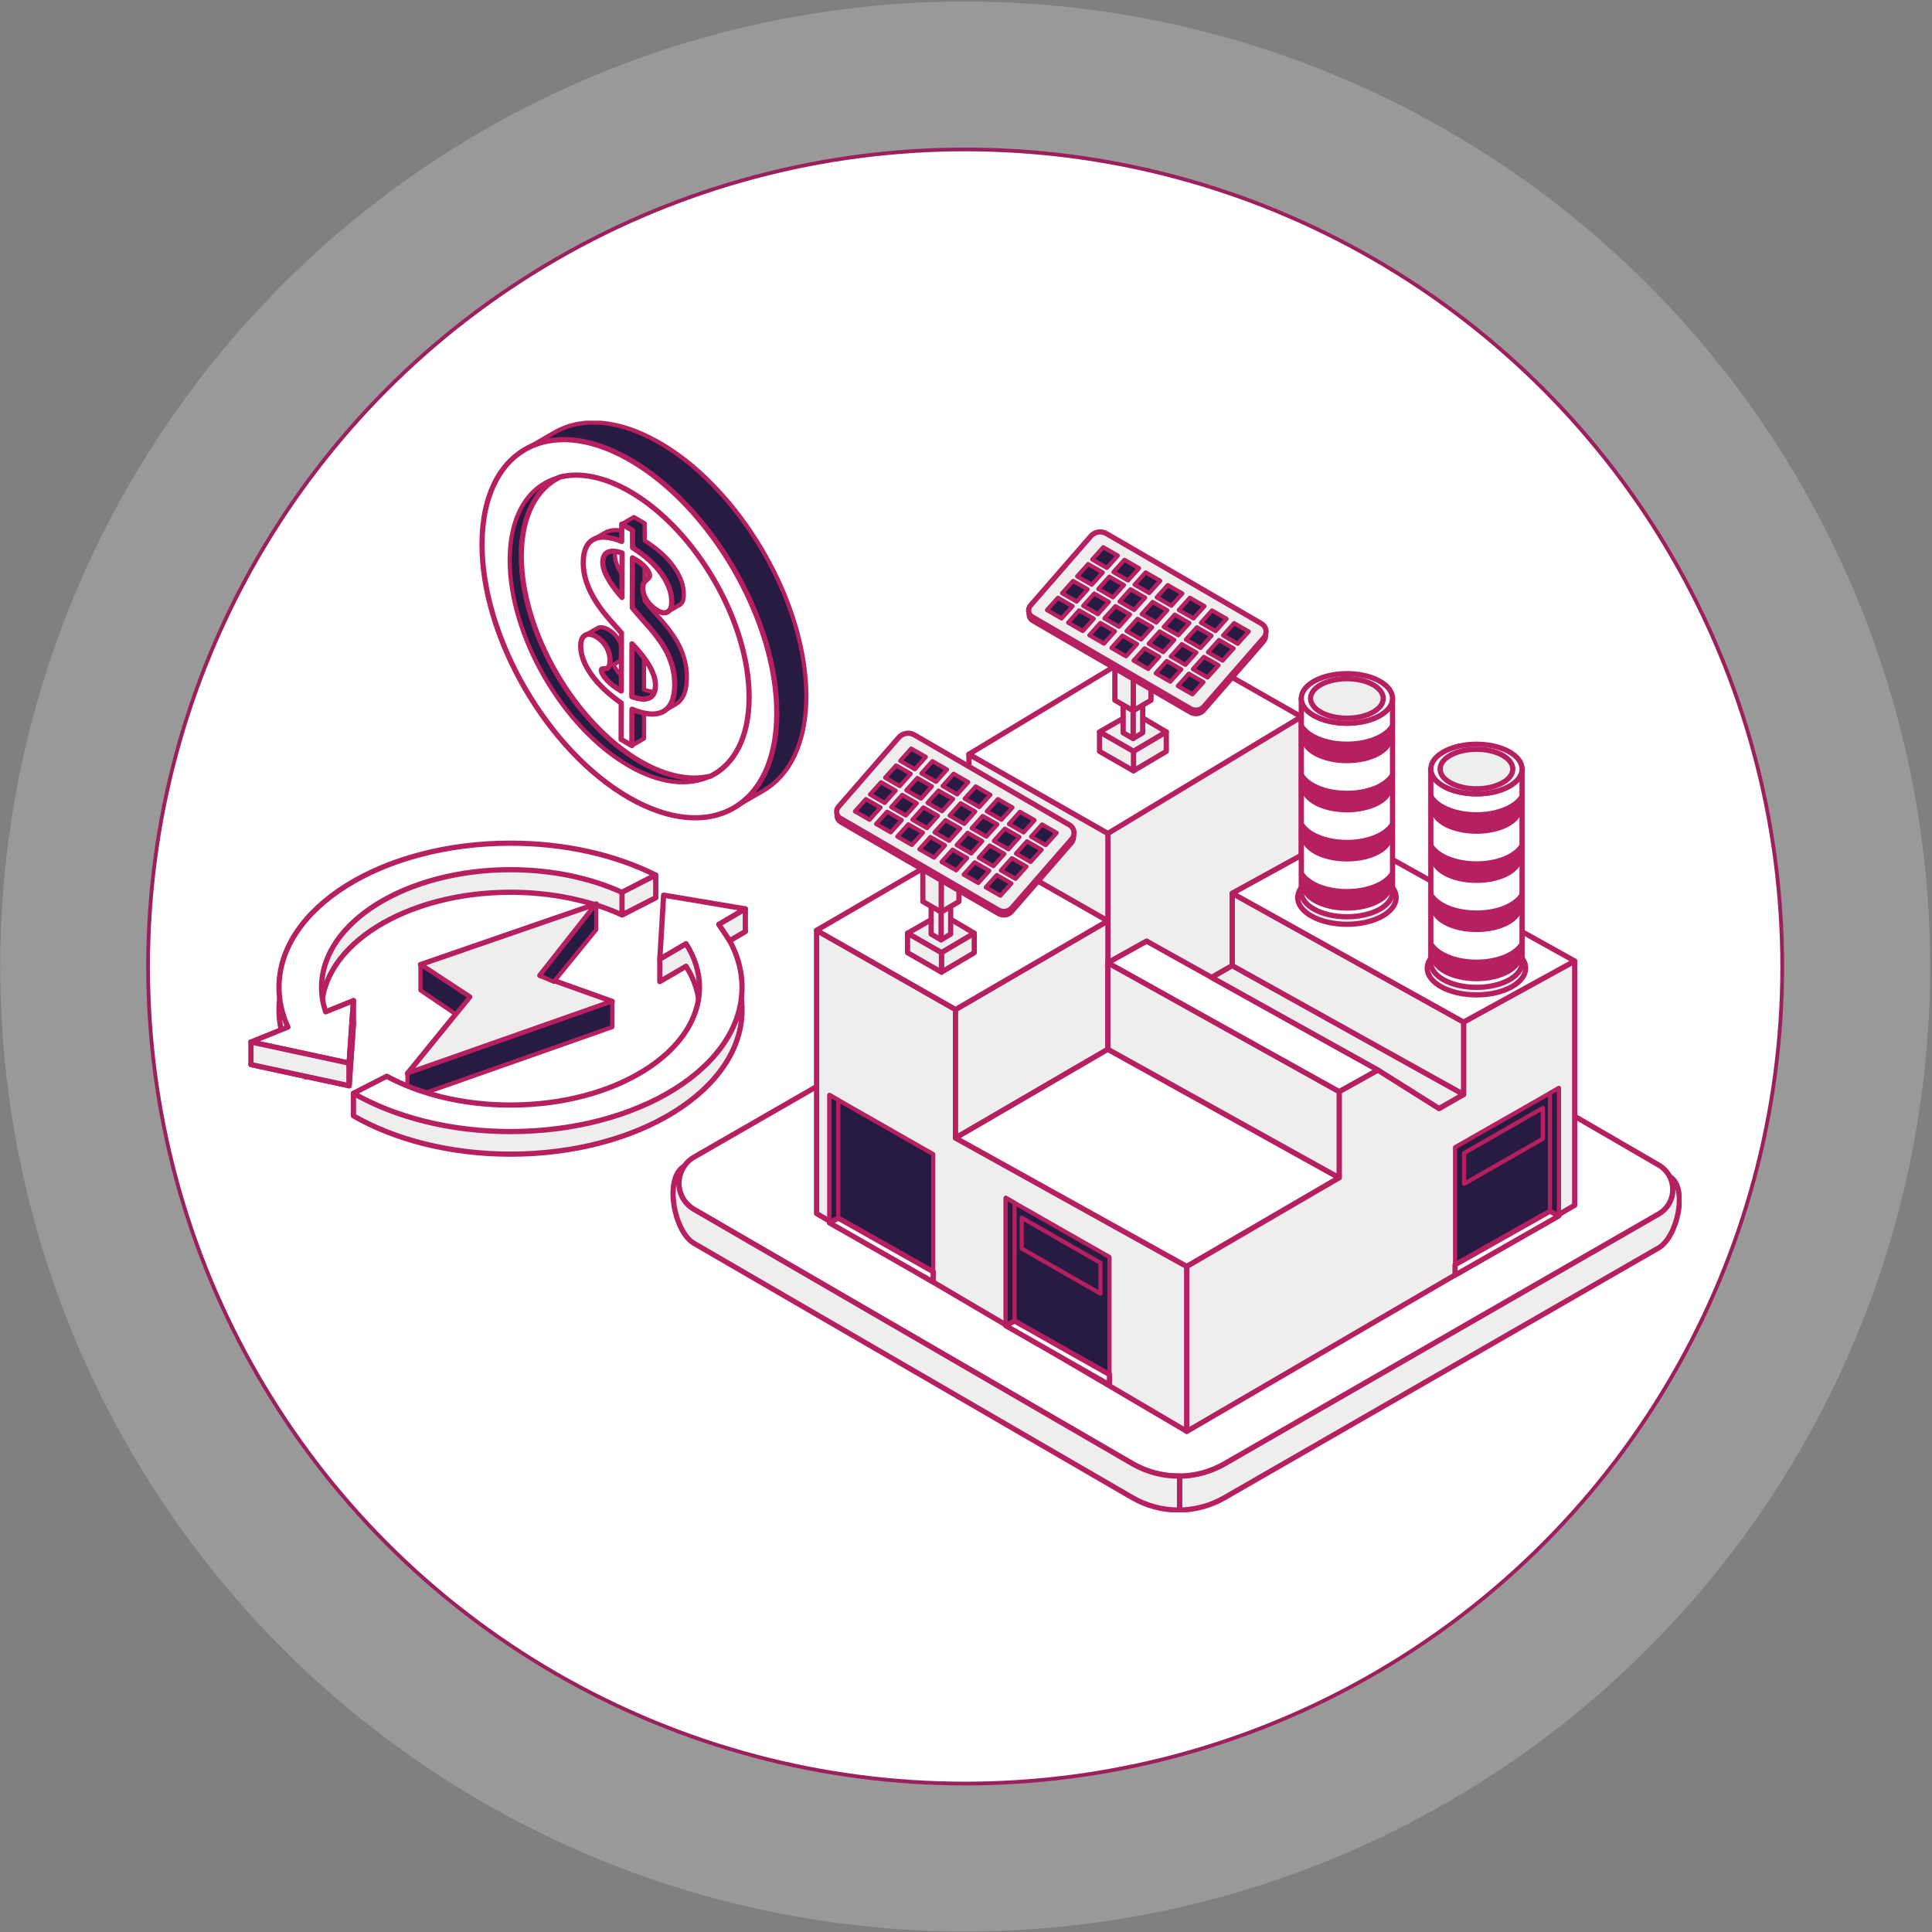
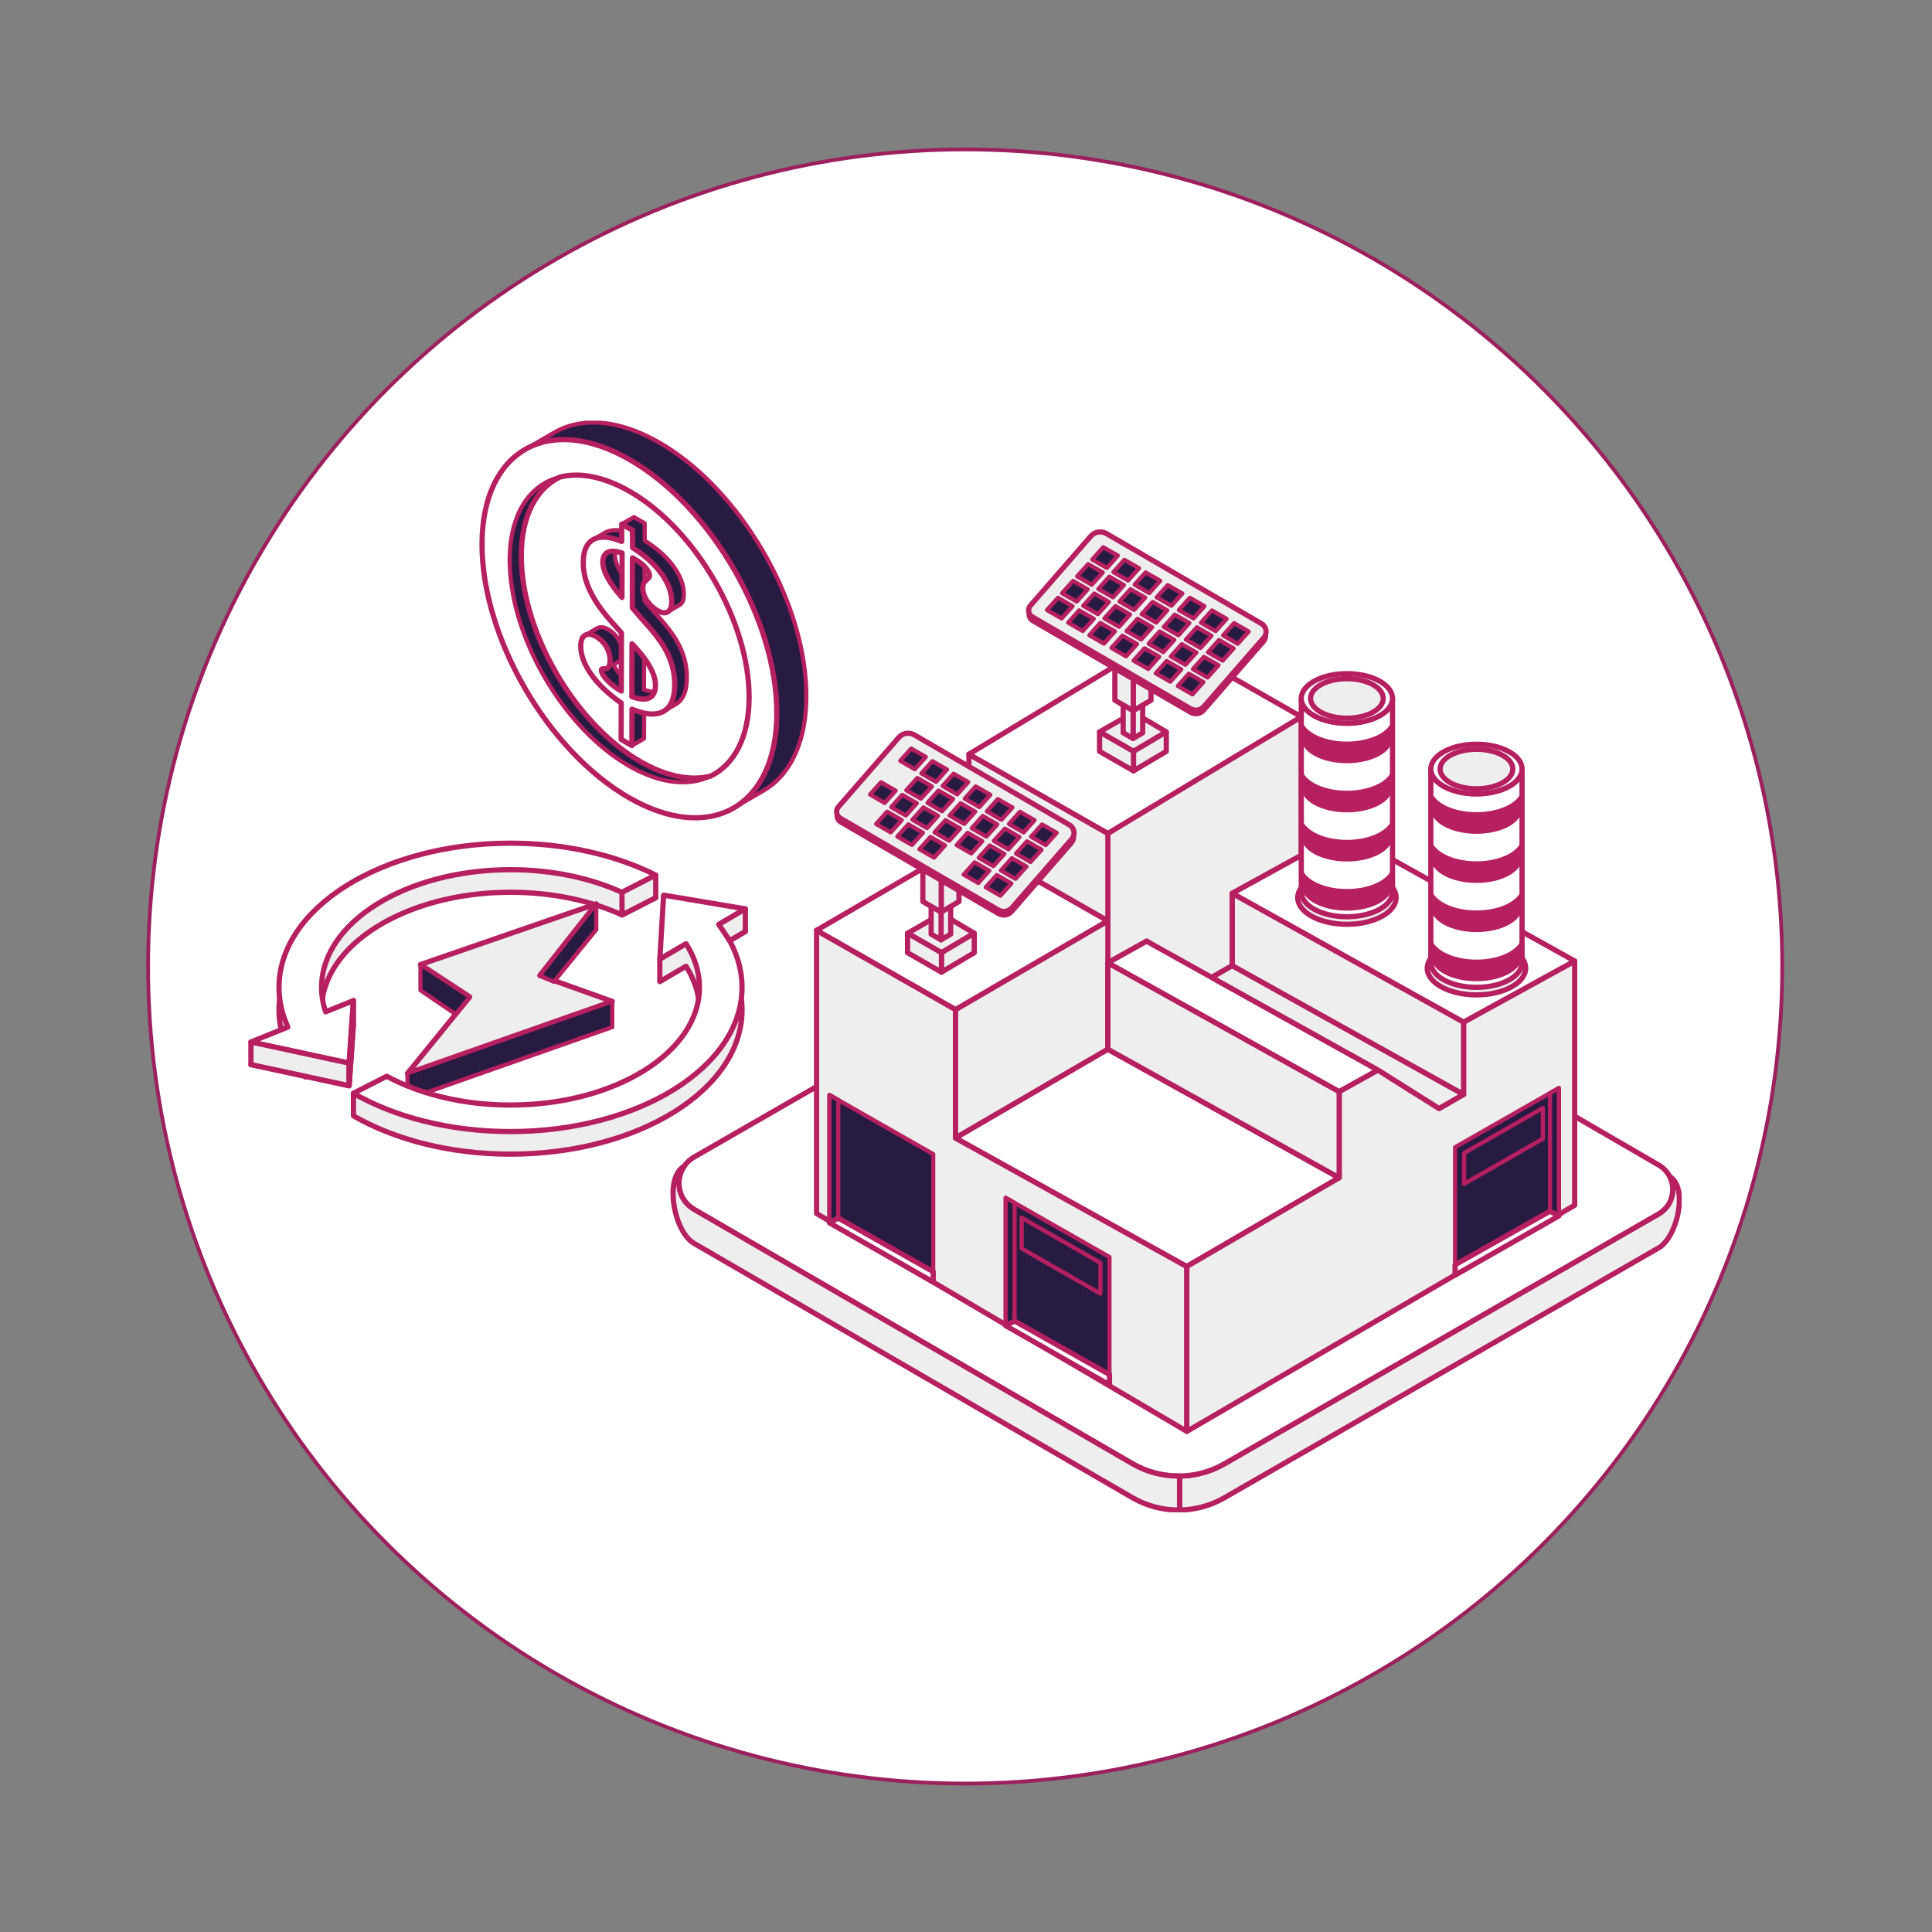
<svg xmlns="http://www.w3.org/2000/svg" width="515" height="515" viewBox="0 0 515 515" fill="none">
  <rect x="0" y="0" width="515" height="515" fill="#808080" stroke="none" />
-   <circle cx="257.278" cy="257.633" r="257.222" fill="white" fill-opacity="0.2" />
  <circle cx="257.277" cy="257.632" r="217.799" fill="white" stroke="#9D205E" />
  <g clip-path="url(#clip0_4114_15326)">
    <path d="M214.911 183.886C214.911 183.775 214.9 183.662 214.895 183.55C214.886 183.307 214.873 183.072 214.862 182.834C214.847 182.552 214.84 182.273 214.822 181.991C214.808 181.775 214.786 181.557 214.77 181.341C214.751 181.09 214.732 180.837 214.71 180.584C214.695 180.418 214.686 180.252 214.669 180.085C214.635 179.72 214.59 179.356 214.548 178.997C214.523 178.79 214.504 178.583 214.478 178.375C214.47 178.305 214.464 178.236 214.455 178.165C214.374 177.511 214.28 176.855 214.174 176.197L214.166 176.154C214.152 176.06 214.132 175.964 214.116 175.869C214.028 175.318 213.935 174.768 213.83 174.216C213.812 174.118 213.789 174.018 213.771 173.92C213.719 173.658 213.663 173.396 213.611 173.134C213.545 172.813 213.489 172.494 213.415 172.173C213.376 171.994 213.33 171.814 213.293 171.636C213.229 171.352 213.162 171.068 213.093 170.785C213.041 170.565 212.993 170.346 212.939 170.124C212.873 169.86 212.797 169.595 212.729 169.329C212.655 169.043 212.581 168.756 212.503 168.471C212.465 168.329 212.431 168.188 212.391 168.046C212.286 167.666 212.17 167.289 212.058 166.91C211.987 166.667 211.919 166.424 211.846 166.181C211.824 166.111 211.806 166.042 211.785 165.973C211.577 165.297 211.359 164.622 211.134 163.947L211.125 163.922L211.062 163.74C210.86 163.142 210.653 162.545 210.436 161.95C210.402 161.855 210.364 161.76 210.33 161.667C210.247 161.442 210.16 161.217 210.075 160.993C209.953 160.672 209.838 160.351 209.71 160.03C209.629 159.826 209.544 159.622 209.466 159.423C209.368 159.174 209.266 158.925 209.165 158.677C209.091 158.496 209.022 158.312 208.946 158.133C208.795 157.768 208.636 157.41 208.48 157.049C208.397 156.856 208.315 156.661 208.236 156.468C208.207 156.401 208.179 156.332 208.15 156.265C207.869 155.633 207.581 155.002 207.285 154.372C207.273 154.345 207.259 154.319 207.246 154.292C207.162 154.112 207.072 153.927 206.985 153.753C206.754 153.267 206.522 152.781 206.282 152.304C206.245 152.228 206.203 152.154 206.161 152.077C205.963 151.685 205.757 151.295 205.552 150.905C205.386 150.588 205.226 150.268 205.064 149.952C205.033 149.894 204.999 149.838 204.968 149.781C204.421 148.765 203.855 147.76 203.272 146.765C203.223 146.68 203.178 146.594 203.128 146.509C202.978 146.256 202.82 146.007 202.669 145.756C202.425 145.347 202.182 144.94 201.926 144.541C201.702 144.176 201.473 143.824 201.244 143.467C200.988 143.068 200.731 142.669 200.469 142.275C200.384 142.143 200.301 142.011 200.214 141.881C200.006 141.57 199.791 141.264 199.579 140.956C199.434 140.744 199.29 140.531 199.143 140.32C198.679 139.658 198.208 139.002 197.731 138.353V138.347C197.725 138.338 197.718 138.33 197.712 138.32C197.17 137.591 196.619 136.87 196.059 136.157L195.986 136.06C195.57 135.534 195.147 135.018 194.723 134.502C194.642 134.406 194.566 134.307 194.479 134.211L194.464 134.193C193.965 133.593 193.459 133.003 192.946 132.421C192.92 132.391 192.894 132.363 192.868 132.334C192.713 132.159 192.555 131.989 192.398 131.815C192.072 131.45 191.748 131.086 191.423 130.731C191.361 130.664 191.301 130.6 191.233 130.533C191.012 130.296 190.785 130.064 190.561 129.831C190.317 129.571 190.074 129.307 189.817 129.052C189.723 128.957 189.627 128.867 189.533 128.773C189.289 128.53 189.046 128.287 188.802 128.044C188.589 127.836 188.381 127.622 188.166 127.417C188.045 127.295 187.923 127.189 187.801 127.074C187.535 126.822 187.267 126.576 186.999 126.329C186.813 126.159 186.634 125.982 186.443 125.814C186.297 125.682 186.146 125.558 185.998 125.426C185.729 125.188 185.458 124.953 185.186 124.719C185.022 124.578 184.861 124.431 184.699 124.293C184.537 124.154 184.333 124.001 184.159 123.853C183.894 123.634 183.629 123.417 183.363 123.204C183.225 123.094 183.089 122.977 182.951 122.869C182.726 122.692 182.495 122.524 182.269 122.35C182.025 122.161 181.782 121.971 181.527 121.785C181.426 121.711 181.327 121.631 181.225 121.556C180.921 121.332 180.616 121.119 180.303 120.902C180.095 120.755 179.888 120.603 179.679 120.46C179.625 120.422 179.571 120.382 179.517 120.344C178.964 119.967 178.407 119.6 177.848 119.243L177.832 119.235C177.793 119.209 177.753 119.186 177.71 119.162C177.202 118.838 176.692 118.527 176.18 118.228L175.773 117.993C175.355 117.75 174.939 117.518 174.525 117.297C174.367 117.211 174.21 117.135 174.052 117.054C173.838 116.941 173.625 116.832 173.413 116.724C173.247 116.639 173.081 116.547 172.915 116.466C172.649 116.335 172.386 116.223 172.122 116.093C171.934 116.004 171.746 115.913 171.558 115.828C171.48 115.793 171.402 115.753 171.324 115.718C170.799 115.483 170.274 115.26 169.751 115.048C169.227 114.837 168.699 114.638 168.167 114.453C168.099 114.428 168.032 114.41 167.964 114.387C167.774 114.322 167.586 114.266 167.397 114.202C167.129 114.114 166.86 114.02 166.595 113.94C166.462 113.9 166.332 113.87 166.199 113.831C165.968 113.764 165.736 113.702 165.506 113.64C165.328 113.593 165.148 113.537 164.971 113.493C164.795 113.449 164.606 113.413 164.417 113.371C164.186 113.318 163.955 113.266 163.726 113.218C163.605 113.193 163.483 113.161 163.361 113.137C163.144 113.096 162.932 113.069 162.718 113.031C162.451 112.985 162.186 112.939 161.921 112.9C161.829 112.887 161.734 112.867 161.641 112.854C161.422 112.825 161.208 112.813 160.991 112.788C160.707 112.757 160.422 112.724 160.138 112.702C160.057 112.702 159.971 112.683 159.895 112.676C159.704 112.663 159.518 112.667 159.328 112.658C158.993 112.642 158.658 112.628 158.33 112.625C158.237 112.625 158.141 112.616 158.048 112.616C157.683 112.616 157.318 112.628 156.962 112.646L156.827 112.656C156.554 112.67 156.281 112.687 156.012 112.712C155.841 112.728 155.673 112.752 155.504 112.771C155.382 112.787 155.248 112.8 155.122 112.817C154.659 112.878 154.198 112.95 153.748 113.04L153.706 113.049C153.584 113.075 153.463 113.109 153.341 113.136C152.966 113.218 152.594 113.306 152.229 113.409C152.05 113.459 151.877 113.52 151.7 113.574C151.468 113.647 151.23 113.713 151.001 113.793C150.944 113.814 150.889 113.842 150.831 113.862C150.477 113.991 150.134 114.137 149.792 114.285C149.625 114.357 149.454 114.421 149.29 114.498C148.789 114.732 148.298 114.984 147.821 115.261L139.952 119.823C140.429 119.544 140.92 119.301 141.427 119.058C141.591 118.98 141.762 118.917 141.928 118.844C142.271 118.695 142.615 118.55 142.969 118.422C143.254 118.318 143.545 118.224 143.837 118.133C144.014 118.078 144.188 118.011 144.366 117.968C144.731 117.864 145.104 117.778 145.479 117.694C145.601 117.668 145.722 117.634 145.844 117.608C146.308 117.515 146.782 117.439 147.259 117.376C147.381 117.359 147.515 117.346 147.643 117.331C148.079 117.281 148.518 117.24 148.965 117.21L149.101 117.2C149.55 117.178 150.008 117.176 150.468 117.179C150.798 117.179 151.131 117.196 151.466 117.212C151.738 117.225 152.007 117.235 152.281 117.256C152.555 117.276 152.846 117.312 153.134 117.342C153.444 117.376 153.754 117.41 154.067 117.455C154.33 117.493 154.595 117.54 154.861 117.585C155.196 117.643 155.532 117.706 155.872 117.772C156.101 117.819 156.331 117.873 156.562 117.926C156.923 118.007 157.285 118.097 157.65 118.196C157.881 118.257 158.112 118.318 158.343 118.387C158.74 118.501 159.14 118.63 159.542 118.757C159.73 118.819 159.918 118.879 160.109 118.942C160.7 119.146 161.295 119.363 161.897 119.603C162.494 119.846 163.096 120.104 163.702 120.378C163.89 120.463 164.08 120.556 164.27 120.646C164.696 120.846 165.122 121.055 165.556 121.274C165.769 121.382 165.983 121.491 166.197 121.604C166.768 121.905 167.341 122.212 167.919 122.546C168.559 122.914 169.194 123.299 169.826 123.7L169.948 123.777C170.568 124.17 171.183 124.581 171.794 125.001C172.004 125.146 172.21 125.296 172.418 125.443C172.828 125.734 173.238 126.025 173.643 126.328C173.887 126.513 174.138 126.702 174.384 126.892C174.749 127.172 175.115 127.455 175.48 127.742C175.747 127.956 176.013 128.172 176.276 128.391C176.621 128.675 176.966 128.966 177.308 129.259C177.58 129.492 177.85 129.727 178.119 129.964C178.454 130.261 178.788 130.563 179.12 130.867C179.388 131.11 179.656 131.359 179.923 131.613C180.26 131.931 180.595 132.255 180.927 132.585C181.17 132.828 181.414 133.071 181.665 133.314C182.009 133.662 182.352 134.015 182.693 134.371C182.917 134.606 183.142 134.837 183.365 135.075C183.756 135.493 184.143 135.925 184.528 136.349C184.687 136.525 184.847 136.698 185.006 136.876C185.549 137.492 186.086 138.117 186.616 138.752C186.696 138.848 186.773 138.949 186.859 139.046C187.309 139.591 187.756 140.141 188.199 140.698C188.768 141.414 189.323 142.143 189.865 142.885L189.871 142.893C189.876 142.898 189.88 142.903 189.884 142.909C190.36 143.557 190.828 144.21 191.288 144.867C191.435 145.078 191.579 145.29 191.724 145.502C192.024 145.939 192.322 146.379 192.616 146.822C192.877 147.216 193.133 147.614 193.389 148.013C193.618 148.37 193.847 148.726 194.072 149.087C194.323 149.492 194.57 149.9 194.816 150.308C195.017 150.643 195.22 150.978 195.417 151.314C196.001 152.31 196.566 153.316 197.114 154.332C197.314 154.704 197.507 155.079 197.702 155.454C197.897 155.828 198.112 156.235 198.311 156.628C198.59 157.184 198.861 157.743 199.131 158.303C199.217 158.484 199.307 158.667 199.392 158.842C199.732 159.565 200.062 160.29 200.383 161.019C200.468 161.213 200.548 161.407 200.626 161.6C200.86 162.141 201.088 162.683 201.311 163.227C201.412 163.47 201.513 163.724 201.612 163.974C201.821 164.497 202.024 165.021 202.22 165.546C202.306 165.772 202.392 165.997 202.475 166.223C202.728 166.912 202.972 167.6 203.206 168.289C203.227 168.351 203.248 168.41 203.269 168.472C203.521 169.224 203.761 169.976 203.989 170.729C204.065 170.972 204.133 171.215 204.205 171.458C204.357 171.976 204.507 172.494 204.647 173.01C204.725 173.298 204.799 173.586 204.874 173.874C205 174.36 205.121 174.846 205.24 175.332C205.308 175.618 205.375 175.901 205.44 176.182C205.553 176.682 205.659 177.181 205.761 177.68C205.815 177.942 205.871 178.204 205.921 178.465C206.046 179.113 206.161 179.761 206.268 180.409C206.282 180.504 206.302 180.6 206.317 180.695C206.438 181.437 206.537 182.177 206.628 182.914C206.654 183.123 206.675 183.332 206.699 183.541C206.759 184.07 206.813 184.598 206.86 185.121C206.882 185.374 206.901 185.625 206.919 185.878C206.957 186.377 206.986 186.874 207.011 187.37C207.023 187.613 207.035 187.849 207.045 188.087C207.069 188.791 207.086 189.494 207.084 190.19C207.084 190.919 207.063 191.638 207.03 192.343C207.022 192.543 207.005 192.739 206.994 192.937C206.966 193.423 206.933 193.902 206.89 194.372C206.866 194.646 206.835 194.914 206.806 195.183C206.764 195.583 206.717 195.979 206.664 196.37C206.625 196.657 206.581 196.94 206.542 197.221C206.485 197.585 206.42 197.937 206.357 198.288C206.298 198.604 206.235 198.915 206.169 199.223C206.103 199.532 206.029 199.853 205.954 200.161C205.866 200.525 205.773 200.883 205.673 201.235C205.597 201.511 205.519 201.786 205.43 202.055C205.3 202.478 205.161 202.891 205.016 203.299C204.926 203.555 204.839 203.815 204.743 204.065C204.695 204.186 204.644 204.308 204.596 204.437C204.425 204.859 204.248 205.273 204.063 205.678C204.027 205.757 203.991 205.84 203.955 205.921C203.711 206.426 203.468 206.918 203.206 207.391V207.399C202.943 207.874 202.667 208.334 202.38 208.778C202.322 208.866 202.258 208.952 202.202 209.039C201.983 209.368 201.759 209.689 201.526 210.001C201.434 210.123 201.339 210.244 201.244 210.366C201.024 210.649 200.798 210.925 200.566 211.192C200.479 211.294 200.394 211.399 200.303 211.498C199.986 211.852 199.66 212.194 199.329 212.521C199.283 212.566 199.234 212.607 199.187 212.652C198.892 212.932 198.59 213.201 198.282 213.459C198.171 213.553 198.056 213.643 197.943 213.732C197.68 213.944 197.411 214.147 197.138 214.34C197.025 214.42 196.914 214.503 196.799 214.583C196.418 214.843 196.032 215.093 195.634 215.324L203.501 210.764C203.898 210.533 204.285 210.278 204.666 210.023C204.781 209.945 204.892 209.863 205.005 209.78C205.278 209.586 205.546 209.383 205.81 209.173C205.923 209.082 206.036 208.992 206.148 208.898C206.456 208.64 206.757 208.372 207.052 208.093C207.1 208.048 207.15 208.006 207.197 207.96C207.533 207.634 207.858 207.292 208.172 206.937C208.26 206.837 208.347 206.733 208.435 206.631C208.665 206.364 208.891 206.089 209.111 205.806C209.207 205.684 209.302 205.563 209.394 205.434C209.626 205.123 209.851 204.803 210.069 204.474C210.128 204.386 210.191 204.301 210.247 204.211C210.264 204.184 210.282 204.16 210.299 204.133C210.569 203.713 210.827 203.28 211.074 202.833V202.821C211.318 202.377 211.552 201.921 211.777 201.453C211.791 201.421 211.805 201.387 211.821 201.355C211.857 201.276 211.892 201.194 211.929 201.112C212.114 200.707 212.291 200.294 212.46 199.872C212.51 199.75 212.56 199.629 212.609 199.499C212.644 199.407 212.683 199.317 212.718 199.223C212.778 199.065 212.824 198.894 212.881 198.737C213.025 198.329 213.165 197.917 213.294 197.494C213.33 197.381 213.371 197.277 213.405 197.164C213.451 197.005 213.488 196.835 213.533 196.678C213.63 196.325 213.725 195.968 213.813 195.605C213.85 195.457 213.894 195.317 213.928 195.166C213.962 195.016 213.993 194.832 214.029 194.667C214.095 194.358 214.151 194.047 214.216 193.731C214.247 193.569 214.285 193.413 214.314 193.245C214.347 193.054 214.37 192.853 214.401 192.66C214.447 192.378 214.489 192.095 214.523 191.809C214.543 191.664 214.57 191.523 214.588 191.374C214.619 191.131 214.639 190.871 214.666 190.622C214.695 190.354 214.725 190.085 214.75 189.813C214.76 189.703 214.775 189.598 214.784 189.488C214.813 189.123 214.831 188.745 214.853 188.372C214.864 188.175 214.88 187.982 214.89 187.784C214.89 187.734 214.896 187.687 214.898 187.637C214.925 187.016 214.94 186.384 214.943 185.743V185.63C214.939 185.06 214.928 184.479 214.911 183.886Z" fill="#281B41" stroke="#B61F60" stroke-width="1.114" stroke-linecap="round" stroke-linejoin="round" />
    <path d="M167.906 122.554C189.607 135.053 207.138 165.348 207.068 190.214C206.997 215.08 189.351 225.125 167.649 212.622C145.947 200.119 128.421 169.835 128.491 144.96C128.562 120.084 146.208 110.058 167.906 122.554Z" fill="white" stroke="#B61F60" stroke-width="1.393" stroke-linecap="round" stroke-linejoin="round" />
    <path d="M189.405 206.894C183.692 209.677 176.057 208.989 167.672 204.162C150.051 194.017 135.816 169.414 135.869 149.212C135.902 136.985 141.174 129.171 149.236 127.168C142.94 130.226 138.99 137.502 138.961 148.096C138.903 168.295 153.136 192.901 170.759 203.046C177.711 207.044 184.152 208.203 189.405 206.894Z" fill="#281B41" stroke="#B61F60" stroke-width="1.114" stroke-linecap="round" stroke-linejoin="round" />
    <path d="M199.686 185.961C199.66 196.552 195.7 203.834 189.405 206.893C184.152 208.203 177.712 207.044 170.759 203.042C153.136 192.897 138.903 168.293 138.961 148.092C138.988 137.502 142.94 130.226 149.236 127.168C154.489 125.851 160.928 127.01 167.882 131.012C185.505 141.163 199.745 165.763 199.686 185.961Z" fill="white" stroke="#B61F60" stroke-width="1.393" stroke-linecap="round" stroke-linejoin="round" />
    <path d="M168.441 198.742L171.681 196.865L171.708 187.173L168.469 189.05L168.441 198.742Z" fill="#281B41" stroke="#B61F60" stroke-width="1.114" stroke-linecap="round" stroke-linejoin="round" />
    <path d="M175.983 184.302C175.915 184.324 175.843 184.341 175.772 184.359C175.701 184.377 175.605 184.402 175.518 184.416C175.465 184.426 175.41 184.432 175.357 184.439C175.25 184.453 175.14 184.464 175.027 184.47H174.882C174.715 184.474 174.548 184.471 174.381 184.459H174.368C174.197 184.447 174.019 184.425 173.838 184.397C173.783 184.39 173.726 184.38 173.671 184.37C173.526 184.345 173.379 184.315 173.227 184.281L173.057 184.244C172.85 184.194 172.637 184.137 172.417 184.07C172.401 184.07 172.385 184.06 172.37 184.055C172.141 183.985 171.906 183.908 171.663 183.82L171.703 169.737L168.465 171.615L168.435 182.074C168.229 181.952 168.018 181.823 167.826 181.695L167.696 181.608C167.383 181.399 167.083 181.185 166.796 180.966L166.715 180.904C166.412 180.67 166.124 180.429 165.852 180.183L165.829 180.161C165.55 179.91 165.288 179.653 165.042 179.39C164.927 179.268 164.821 179.147 164.72 179.025L164.671 178.968C164.578 178.858 164.49 178.748 164.407 178.641L164.372 178.594C164.29 178.487 164.216 178.383 164.147 178.281C164.121 178.242 164.099 178.205 164.076 178.168C164.025 178.089 163.975 178.01 163.931 177.932C163.925 177.92 163.918 177.908 163.91 177.895C163.852 177.79 163.801 177.688 163.757 177.587C163.694 177.44 163.644 177.289 163.607 177.134L165.076 176.283C165.195 176.211 165.302 176.119 165.391 176.012C165.413 175.987 165.435 175.959 165.456 175.931C165.479 175.906 165.501 175.879 165.52 175.852C165.555 175.797 165.587 175.739 165.615 175.681C165.637 175.633 165.658 175.585 165.678 175.534V175.524C165.697 175.472 165.715 175.417 165.731 175.361C165.747 175.305 165.76 175.254 165.774 175.198C165.787 175.142 165.797 175.088 165.807 175.031C165.807 175.006 165.814 174.981 165.818 174.956V174.932C165.818 174.907 165.826 174.881 165.83 174.854C165.837 174.792 165.843 174.733 165.849 174.666C165.855 174.599 165.859 174.531 165.861 174.462C165.864 174.393 165.861 174.314 165.861 174.237V174.218C165.861 174.135 165.861 174.052 165.861 173.975C165.861 173.897 165.854 173.809 165.849 173.732C165.844 173.654 165.838 173.576 165.831 173.5C165.824 173.423 165.816 173.351 165.807 173.279V173.264C165.807 173.264 165.807 173.258 165.807 173.255C165.798 173.192 165.79 173.134 165.78 173.066C165.77 172.998 165.757 172.929 165.745 172.861C165.732 172.793 165.718 172.727 165.703 172.66C165.688 172.593 165.674 172.53 165.658 172.466C165.647 172.421 165.635 172.377 165.623 172.332V172.317L165.612 172.276C165.595 172.215 165.578 172.155 165.558 172.094C165.539 172.033 165.522 171.972 165.502 171.919C165.483 171.865 165.464 171.807 165.444 171.751C165.423 171.695 165.405 171.644 165.384 171.592L165.322 171.438L165.313 171.42C165.313 171.42 165.313 171.42 165.313 171.414C165.296 171.371 165.278 171.329 165.259 171.286C165.235 171.235 165.212 171.183 165.188 171.132C165.164 171.081 165.136 171.022 165.109 170.968C165.082 170.913 165.045 170.846 165.011 170.779C164.969 170.698 164.924 170.618 164.877 170.536L164.855 170.5C164.765 170.346 164.671 170.197 164.574 170.053C164.516 169.966 164.452 169.881 164.393 169.798C164.376 169.773 164.356 169.75 164.338 169.727L164.323 169.706L164.257 169.62C164.216 169.568 164.173 169.516 164.136 169.465C164.098 169.414 164.053 169.366 164.014 169.319L163.882 169.173C163.836 169.123 163.788 169.073 163.741 169.025L163.712 168.996C163.707 168.992 163.703 168.988 163.7 168.984L163.589 168.875C163.534 168.823 163.48 168.772 163.424 168.722C163.368 168.673 163.302 168.62 163.249 168.57C163.195 168.521 163.127 168.468 163.064 168.42C163.042 168.402 163.019 168.386 162.996 168.368L162.971 168.349L162.871 168.273C162.804 168.224 162.737 168.177 162.668 168.129C162.598 168.082 162.528 168.035 162.456 167.99C162.384 167.945 162.306 167.896 162.231 167.852L162.177 167.821C162.12 167.788 162.063 167.755 162.005 167.725C161.948 167.694 161.866 167.652 161.798 167.618L161.754 167.597L161.717 167.579L161.603 167.527C161.541 167.499 161.482 167.472 161.418 167.448C161.393 167.437 161.367 167.428 161.34 167.419L161.304 167.405L161.24 167.381C161.183 167.362 161.126 167.342 161.069 167.325L160.936 167.289H160.918H160.902C160.846 167.274 160.79 167.262 160.735 167.252C160.68 167.243 160.624 167.232 160.569 167.224H160.552H160.534C160.489 167.224 160.444 167.213 160.4 167.211C160.356 167.208 160.278 167.205 160.225 167.205H160.166C160.122 167.205 160.079 167.205 160.036 167.211C159.993 167.217 159.932 167.224 159.881 167.233H159.843H159.826C159.739 167.251 159.653 167.274 159.568 167.303H159.554C159.446 167.342 159.341 167.39 159.242 167.447L156.002 169.325C156.101 169.267 156.206 169.219 156.315 169.182C156.409 169.147 156.506 169.121 156.605 169.103H156.641C156.736 169.086 156.831 169.077 156.926 169.075H156.963C157.074 169.074 157.184 169.08 157.294 169.093H157.315C157.438 169.109 157.56 169.133 157.68 169.163H157.7C157.822 169.195 157.943 169.234 158.065 169.285L158.104 169.299C158.226 169.346 158.348 169.399 158.478 169.46L158.517 169.478C158.655 169.545 158.795 169.618 158.938 169.7C159.215 169.86 159.481 170.037 159.734 170.23L159.757 170.248C160.005 170.438 160.241 170.643 160.461 170.864L160.473 170.877C160.695 171.099 160.903 171.336 161.093 171.586L161.109 171.607C161.305 171.865 161.485 172.135 161.647 172.416C161.811 172.699 161.957 172.991 162.085 173.292V173.299C162.208 173.591 162.311 173.891 162.394 174.197V174.212C162.475 174.515 162.537 174.823 162.578 175.134C162.577 175.137 162.577 175.14 162.578 175.142C162.619 175.461 162.639 175.783 162.637 176.105C162.638 176.342 162.622 176.579 162.589 176.814V176.838C162.568 176.946 162.541 177.052 162.508 177.157L160.439 178.349C160.401 178.37 160.369 178.4 160.345 178.436C160.342 178.44 160.34 178.444 160.338 178.448L160.331 178.46C160.331 178.466 160.325 178.474 160.322 178.481C160.323 178.487 160.323 178.493 160.322 178.499V178.515V178.531C160.323 178.536 160.323 178.541 160.322 178.545C160.323 178.55 160.323 178.555 160.322 178.56V178.573C160.322 178.578 160.322 178.583 160.322 178.588C160.322 178.605 160.322 178.622 160.322 178.639C160.322 178.656 160.322 178.675 160.322 178.694V178.748C160.322 178.765 160.322 178.784 160.328 178.803C160.334 178.822 160.328 178.839 160.337 178.858V178.866C160.337 178.882 160.343 178.899 160.345 178.915C160.348 178.931 160.353 178.954 160.357 178.973C160.362 178.993 160.366 179.013 160.371 179.033C160.376 179.052 160.382 179.074 160.388 179.095C160.393 179.116 160.399 179.136 160.406 179.157C160.406 179.177 160.418 179.198 160.426 179.219L160.448 179.282C160.456 179.302 160.463 179.324 160.472 179.345L160.497 179.409C160.505 179.428 160.513 179.446 160.522 179.464V179.472C160.533 179.496 160.543 179.519 160.554 179.543L160.594 179.623C160.61 179.656 160.627 179.689 160.645 179.723L160.673 179.773L160.692 179.809C160.707 179.833 160.72 179.858 160.734 179.882C160.765 179.935 160.803 179.99 160.837 180.045C160.871 180.099 160.884 180.119 160.909 180.157L160.926 180.184C160.977 180.26 161.032 180.335 161.088 180.413L161.133 180.47L161.17 180.519L161.234 180.602C161.284 180.666 161.335 180.724 161.389 180.793L161.435 180.847L161.482 180.9L161.569 181.003C161.639 181.082 161.712 181.163 161.787 181.246L161.804 181.265C161.88 181.346 161.958 181.427 162.037 181.508C162.116 181.588 162.222 181.693 162.318 181.786C162.415 181.878 162.499 181.953 162.591 182.037L162.614 182.059C162.621 182.067 162.629 182.074 162.637 182.08C162.753 182.184 162.873 182.289 162.994 182.391C163.116 182.493 163.255 182.607 163.39 182.713C163.419 182.736 163.449 182.757 163.477 182.78L163.558 182.84C163.648 182.91 163.736 182.979 163.829 183.046C163.987 183.167 164.148 183.277 164.316 183.39L164.46 183.484L164.59 183.569C164.679 183.629 164.765 183.691 164.857 183.746C165.055 183.872 165.258 183.996 165.466 184.119L165.617 184.206L168.439 182.571L168.43 185.697L168.562 185.743C168.759 185.812 168.95 185.874 169.138 185.933L169.183 185.947C169.374 186.004 169.56 186.056 169.742 186.101L169.821 186.118C169.878 186.133 169.933 186.144 169.989 186.156C170.076 186.176 170.165 186.197 170.249 186.214C170.312 186.227 170.37 186.234 170.435 186.245L170.601 186.273L170.714 186.291C170.856 186.31 170.995 186.325 171.132 186.335H171.145C171.285 186.344 171.423 186.349 171.557 186.349C171.586 186.349 171.613 186.349 171.643 186.349C171.674 186.349 171.741 186.349 171.788 186.342C171.836 186.335 171.903 186.342 171.957 186.335C172.012 186.327 172.063 186.319 172.117 186.312C172.171 186.304 172.225 186.298 172.278 186.29L172.362 186.278C172.421 186.265 172.475 186.246 172.533 186.231C172.592 186.217 172.676 186.197 172.743 186.176C172.762 186.168 172.784 186.166 172.804 186.159C172.909 186.124 173.013 186.084 173.113 186.037C173.167 186.01 173.219 185.982 173.27 185.952L176.504 184.07C176.454 184.099 176.401 184.127 176.347 184.154C176.229 184.212 176.108 184.261 175.983 184.302Z" fill="#281B41" stroke="#B61F60" stroke-width="1.114" stroke-linecap="round" stroke-linejoin="round" />
    <path d="M183.088 180.021C183.088 179.814 183.072 179.607 183.059 179.402C183.059 179.385 183.059 179.368 183.059 179.351C183.059 179.334 183.059 179.309 183.059 179.288C183.048 179.129 183.036 178.97 183.021 178.81C183.003 178.622 182.982 178.434 182.958 178.245C182.958 178.192 182.942 178.139 182.935 178.085C182.927 178.032 182.925 178.011 182.919 177.973C182.906 177.881 182.895 177.787 182.88 177.695C182.851 177.515 182.82 177.331 182.786 177.158C182.764 177.037 182.739 176.915 182.714 176.801C182.714 176.774 182.703 176.746 182.697 176.719C182.691 176.693 182.686 176.66 182.679 176.631C182.642 176.458 182.601 176.286 182.557 176.113C182.513 175.941 182.472 175.777 182.424 175.608L182.388 175.479C182.351 175.357 182.315 175.225 182.275 175.097C182.226 174.939 182.176 174.78 182.122 174.624C182.08 174.496 182.035 174.37 181.99 174.243C181.99 174.231 181.981 174.219 181.977 174.207L181.964 174.17C181.912 174.026 181.858 173.882 181.802 173.739C181.746 173.596 181.691 173.461 181.634 173.322C181.59 173.217 181.544 173.112 181.499 173.008L181.48 172.965C181.473 172.948 181.466 172.93 181.457 172.913C181.396 172.774 181.336 172.636 181.269 172.497C181.202 172.359 181.128 172.205 181.057 172.06C181.016 171.979 180.974 171.9 180.935 171.817L180.882 171.716C180.854 171.663 180.829 171.609 180.801 171.557C180.669 171.314 180.532 171.069 180.389 170.821C180.339 170.734 180.289 170.649 180.238 170.564C180.103 170.338 179.957 170.106 179.805 169.871C179.757 169.796 179.705 169.72 179.655 169.645C179.58 169.532 179.51 169.42 179.431 169.306C179.407 169.272 179.379 169.235 179.356 169.2C179.13 168.871 178.891 168.534 178.635 168.189L178.618 168.165C178.576 168.106 178.526 168.043 178.482 167.986C178.303 167.743 178.116 167.509 177.928 167.264C177.903 167.233 177.881 167.202 177.856 167.171C177.796 167.094 177.734 167.014 177.667 166.938C177.493 166.72 177.315 166.5 177.131 166.278C177.084 166.221 177.041 166.166 176.992 166.108C176.944 166.049 176.886 165.986 176.836 165.926C176.602 165.646 176.358 165.363 176.106 165.075C176.046 165.007 175.994 164.943 175.934 164.875L175.857 164.79C175.549 164.441 175.233 164.088 174.902 163.729C174.728 163.536 174.567 163.357 174.415 163.187L174.265 163.018L173.998 162.716C173.93 162.639 173.869 162.567 173.807 162.497L173.625 162.285L173.472 162.107C173.404 162.027 173.333 161.943 173.277 161.875L171.792 160.134L171.826 148.259L171.865 148.289C171.957 148.363 172.049 148.437 172.137 148.511C172.437 148.754 172.731 149.007 173.012 149.261C173.301 149.52 173.577 149.783 173.847 150.049L174.003 150.202C174.259 150.459 174.507 150.718 174.746 150.979L174.852 151.1C175.096 151.366 175.327 151.635 175.547 151.906L175.634 152.015C175.871 152.308 176.099 152.604 176.316 152.903C176.487 153.138 176.64 153.372 176.795 153.607C176.917 153.788 177.028 153.971 177.137 154.15C177.247 154.329 177.372 154.535 177.478 154.726L177.545 154.847C177.708 155.141 177.855 155.435 177.986 155.728L178.006 155.77C178.144 156.074 178.269 156.378 178.381 156.681V156.695C178.494 157.004 178.593 157.312 178.677 157.62C178.677 157.626 178.677 157.633 178.677 157.641C178.758 157.944 178.827 158.247 178.885 158.549C178.885 158.559 178.885 158.569 178.885 158.58C178.94 158.879 178.981 159.179 179.007 159.479C179.007 159.49 179.007 159.501 179.007 159.51C179.034 159.814 179.047 160.118 179.047 160.418C179.047 160.574 179.04 160.721 179.03 160.864C179.03 160.879 179.03 160.894 179.03 160.909C179.02 161.044 179.004 161.174 178.986 161.298L178.979 161.349C178.958 161.47 178.935 161.583 178.907 161.693C178.907 161.712 178.897 161.731 178.891 161.751C178.862 161.859 178.829 161.962 178.792 162.059C178.785 162.079 178.775 162.097 178.768 162.117C178.738 162.191 178.704 162.261 178.668 162.33C178.649 162.366 178.63 162.401 178.61 162.436C178.589 162.471 178.557 162.516 178.531 162.558C178.48 162.631 178.424 162.701 178.364 162.768C178.338 162.796 178.315 162.824 178.288 162.849C178.203 162.935 178.11 163.011 178.009 163.078L177.943 163.118L181.183 161.239L181.248 161.2C181.348 161.134 181.442 161.057 181.528 160.972C181.554 160.947 181.578 160.917 181.602 160.891C181.663 160.824 181.719 160.754 181.769 160.679C181.783 160.66 181.8 160.645 181.812 160.626C181.824 160.606 181.836 160.581 181.848 160.559C181.86 160.537 181.889 160.49 181.907 160.453C181.925 160.417 181.936 160.403 181.949 160.377C181.963 160.35 181.988 160.287 182.007 160.241C182.015 160.221 182.024 160.202 182.031 160.182C182.038 160.163 182.04 160.165 182.043 160.156C182.068 160.088 182.092 160.017 182.113 159.944C182.119 159.921 182.125 159.897 182.131 159.875C182.137 159.853 182.141 159.835 182.147 159.815C182.153 159.796 182.161 159.762 182.167 159.733C182.183 159.664 182.198 159.593 182.21 159.519L182.217 159.473L182.225 159.422C182.225 159.38 182.238 159.34 182.243 159.3C182.253 159.225 182.261 159.147 182.267 159.068C182.267 159.057 182.267 159.046 182.267 159.035C182.267 159.024 182.267 159.004 182.267 158.989C182.267 158.933 182.275 158.879 182.277 158.823C182.277 158.737 182.283 158.649 182.283 158.559V158.545C182.283 158.436 182.283 158.328 182.283 158.22C182.283 158.112 182.275 157.999 182.267 157.888C182.267 157.805 182.255 157.722 182.248 157.638C182.247 157.628 182.247 157.617 182.248 157.607V157.566C182.238 157.462 182.226 157.357 182.212 157.252C182.199 157.146 182.184 157.046 182.169 156.943C182.156 156.864 182.142 156.785 182.128 156.707C182.128 156.697 182.128 156.687 182.128 156.676L182.121 156.635C182.103 156.534 182.081 156.432 182.059 156.328C182.037 156.225 182.014 156.126 181.988 156.025C181.963 155.924 181.945 155.853 181.92 155.768C181.92 155.761 181.92 155.754 181.92 155.746L181.913 155.721C181.886 155.623 181.857 155.523 181.826 155.423C181.796 155.324 181.764 155.228 181.731 155.129C181.698 155.031 181.667 154.94 181.632 154.844L181.624 154.823C181.624 154.817 181.624 154.812 181.624 154.806C181.595 154.727 181.565 154.647 181.533 154.563C181.501 154.479 181.461 154.381 181.423 154.288C181.385 154.196 181.345 154.105 181.301 154.014C181.283 153.974 181.264 153.934 181.247 153.892C181.239 153.878 181.233 153.864 181.227 153.85L181.172 153.728C181.124 153.625 181.074 153.522 181.023 153.419C180.962 153.297 180.901 153.176 180.835 153.054C180.819 153.025 180.801 152.996 180.785 152.965L180.718 152.844C180.66 152.737 180.596 152.63 180.539 152.522C180.489 152.438 180.429 152.353 180.378 152.268C180.269 152.087 180.154 151.906 180.035 151.724C179.987 151.651 179.946 151.579 179.897 151.506C179.787 151.344 179.674 151.182 179.557 151.02L179.41 150.82C179.284 150.652 179.156 150.485 179.025 150.318C178.976 150.256 178.925 150.196 178.875 150.133L178.786 150.024L178.657 149.865C178.532 149.715 178.404 149.566 178.274 149.418C178.215 149.351 178.152 149.284 178.093 149.217L177.987 149.096C177.942 149.047 177.9 148.997 177.853 148.949C177.701 148.785 177.545 148.621 177.386 148.463C177.339 148.415 177.291 148.369 177.243 148.323L177.088 148.17C177.009 148.092 176.933 148.013 176.851 147.937C176.656 147.749 176.456 147.564 176.252 147.38C176.031 147.183 175.807 146.988 175.577 146.793C175.511 146.739 175.442 146.685 175.376 146.63L175.106 146.411C175.011 146.334 174.92 146.257 174.824 146.182C174.682 146.069 174.533 145.96 174.387 145.849C174.294 145.779 174.203 145.707 174.108 145.638C174.069 145.609 174.031 145.578 173.986 145.549C173.686 145.328 173.378 145.11 173.062 144.894H173.055C172.721 144.667 172.38 144.441 172.029 144.22C171.974 144.183 171.918 144.148 171.862 144.114L171.846 139.484L168.977 137.833L165.737 139.712L168.604 141.365V142.31C168.399 142.231 168.194 142.152 167.995 142.082C167.949 142.065 167.904 142.052 167.857 142.037C167.783 142.011 167.71 141.988 167.637 141.965C167.504 141.921 167.37 141.874 167.241 141.835C167.08 141.786 166.926 141.746 166.771 141.705L166.616 141.662L166.54 141.642C166.316 141.586 166.096 141.536 165.882 141.495C165.821 141.483 165.76 141.475 165.702 141.466C165.643 141.456 165.574 141.444 165.51 141.434C165.426 141.419 165.34 141.402 165.257 141.391C165.051 141.363 164.848 141.342 164.648 141.329H164.595C164.412 141.317 164.229 141.31 164.055 141.311C163.977 141.311 163.905 141.319 163.83 141.321C163.754 141.323 163.694 141.321 163.627 141.331C163.56 141.34 163.513 141.331 163.458 141.338C163.288 141.354 163.124 141.381 162.962 141.408C162.928 141.415 162.892 141.417 162.858 141.423H162.832C162.589 141.47 162.349 141.535 162.115 141.616H162.109C161.863 141.702 161.625 141.808 161.397 141.933L161.313 141.979L158.075 143.858L158.158 143.81C158.386 143.686 158.624 143.58 158.87 143.495C159.114 143.41 159.364 143.343 159.618 143.295C159.652 143.288 159.69 143.286 159.725 143.28C159.945 143.242 160.166 143.216 160.389 143.202L160.59 143.193C160.833 143.185 161.092 143.185 161.356 143.202H161.401C161.681 143.221 161.972 143.259 162.271 143.306L162.462 143.338C162.758 143.39 163.061 143.459 163.375 143.535L163.531 143.578C163.813 143.654 164.101 143.74 164.395 143.837C164.469 143.861 164.542 143.883 164.618 143.91C164.976 144.032 165.341 144.166 165.714 144.321L168.599 142.648L168.611 145.989C169.017 146.244 169.412 146.503 169.796 146.765L169.81 146.774C170.128 146.991 170.432 147.212 170.736 147.434L168.587 148.69L168.564 156.83L168.32 156.548L168.089 156.268C167.96 156.112 167.834 155.957 167.71 155.802C167.633 155.705 167.557 155.609 167.482 155.513C167.365 155.362 167.249 155.211 167.136 155.061C167.071 154.975 167.005 154.889 166.942 154.802C166.734 154.521 166.535 154.242 166.348 153.968C166.29 153.884 166.238 153.801 166.182 153.717C166.094 153.585 166.005 153.453 165.922 153.323C165.865 153.233 165.811 153.144 165.756 153.054C165.68 152.933 165.603 152.811 165.531 152.69C165.425 152.51 165.323 152.331 165.227 152.154C165.13 151.976 165.024 151.773 164.933 151.588C164.922 151.567 164.912 151.546 164.903 151.526C164.817 151.351 164.736 151.181 164.659 151.013C164.659 151 164.648 150.986 164.642 150.973C164.569 150.804 164.502 150.639 164.44 150.475C164.433 150.458 164.426 150.441 164.42 150.425C164.359 150.262 164.305 150.103 164.255 149.947C164.255 149.934 164.246 149.922 164.243 149.91C164.191 149.748 164.146 149.586 164.107 149.424C164.107 149.418 164.107 149.41 164.101 149.403C164.065 149.249 164.033 149.098 164.007 148.95C164.007 148.939 164.007 148.928 164.007 148.916C163.983 148.768 163.964 148.621 163.951 148.477C163.951 148.469 163.951 148.46 163.951 148.452C163.939 148.304 163.933 148.161 163.933 148.022C163.933 147.862 163.94 147.709 163.953 147.564C163.953 147.564 163.953 147.554 163.953 147.548C163.965 147.408 163.982 147.273 164.005 147.144C164.006 147.135 164.006 147.125 164.005 147.115C164.027 146.992 164.055 146.871 164.09 146.751C164.09 146.742 164.09 146.734 164.1 146.724C164.13 146.627 164.165 146.532 164.205 146.438L164.23 146.378C164.274 146.283 164.323 146.191 164.378 146.103C164.378 146.103 164.378 146.095 164.385 146.09C164.464 145.968 164.556 145.855 164.659 145.753C164.685 145.728 164.71 145.702 164.738 145.678C164.845 145.577 164.962 145.489 165.088 145.414L161.848 147.293C161.722 147.368 161.605 147.455 161.498 147.555C161.472 147.579 161.445 147.605 161.419 147.632C161.317 147.734 161.225 147.847 161.145 147.968C161.145 147.968 161.145 147.98 161.135 147.985C161.088 148.061 161.044 148.14 161.005 148.221L160.991 148.256C160.981 148.277 160.973 148.297 160.964 148.318C160.947 148.358 160.928 148.397 160.914 148.44C160.899 148.482 160.876 148.548 160.859 148.604C160.859 148.613 160.859 148.622 160.85 148.632C160.85 148.636 160.85 148.64 160.85 148.645C160.832 148.71 160.815 148.775 160.799 148.842C160.788 148.89 160.779 148.94 160.769 148.99C160.769 149 160.769 149.008 160.769 149.018C160.769 149.028 160.769 149.032 160.769 149.04C160.758 149.105 160.749 149.172 160.74 149.24C160.732 149.3 160.726 149.362 160.72 149.424C160.72 149.424 160.72 149.432 160.72 149.437C160.721 149.44 160.721 149.443 160.72 149.446C160.72 149.515 160.71 149.586 160.708 149.659C160.706 149.732 160.708 149.806 160.708 149.883V149.896C160.708 149.947 160.708 150 160.708 150.052C160.708 150.104 160.708 150.161 160.716 150.217C160.716 150.254 160.716 150.29 160.725 150.326C160.725 150.335 160.725 150.342 160.725 150.351V150.386C160.725 150.443 160.736 150.5 160.743 150.558C160.751 150.617 160.76 150.68 160.769 150.737C160.769 150.754 160.769 150.774 160.779 150.791C160.78 150.802 160.782 150.813 160.785 150.823C160.785 150.856 160.796 150.889 160.802 150.922C160.814 150.985 160.826 151.049 160.841 151.115C160.855 151.181 160.865 151.224 160.88 151.279V151.297V151.315C160.898 151.386 160.916 151.455 160.936 151.526C160.955 151.596 160.977 151.67 160.999 151.743C160.999 151.756 161.008 151.77 161.012 151.783C161.017 151.797 161.02 151.807 161.025 151.82C161.039 151.868 161.055 151.917 161.071 151.967C161.096 152.042 161.123 152.119 161.151 152.195C161.163 152.229 161.177 152.263 161.19 152.297L161.209 152.348C161.218 152.375 161.228 152.4 161.239 152.427C161.269 152.507 161.302 152.587 161.336 152.67L161.412 152.847L161.429 152.886C161.429 152.899 161.44 152.911 161.445 152.924C161.485 153.014 161.526 153.105 161.567 153.197C161.597 153.263 161.631 153.331 161.664 153.398C161.674 153.42 161.685 153.442 161.696 153.463L161.718 153.51C161.782 153.64 161.85 153.771 161.921 153.905L161.988 154.026C162.073 154.182 162.161 154.337 162.254 154.495C162.266 154.517 162.28 154.54 162.294 154.562C162.366 154.683 162.442 154.805 162.519 154.926C162.574 155.015 162.626 155.104 162.684 155.194C162.768 155.325 162.856 155.457 162.945 155.591C162.994 155.665 163.039 155.737 163.09 155.812L163.11 155.84C163.297 156.113 163.497 156.393 163.704 156.675L163.764 156.757C163.806 156.816 163.854 156.879 163.898 156.932C164.011 157.082 164.126 157.232 164.244 157.384C164.283 157.433 164.317 157.48 164.356 157.53C164.395 157.58 164.434 157.626 164.478 157.673C164.599 157.828 164.728 157.984 164.858 158.141C164.908 158.202 164.954 158.263 165.005 158.323C165.032 158.355 165.061 158.387 165.087 158.418C165.268 158.634 165.454 158.851 165.646 159.071L165.754 159.192C165.77 159.212 165.787 159.23 165.804 159.249L168.566 157.647L168.554 162.002L170.04 163.743C170.068 163.779 170.1 163.816 170.131 163.854L170.234 163.975C170.282 164.033 170.331 164.091 170.387 164.154C170.443 164.217 170.509 164.294 170.57 164.367L170.76 164.585L170.821 164.655L171.027 164.887L171.176 165.056C171.329 165.226 171.489 165.406 171.664 165.597C171.995 165.962 172.312 166.312 172.62 166.661C172.703 166.754 172.781 166.845 172.863 166.939C173.117 167.229 173.364 167.515 173.601 167.798C173.699 167.913 173.795 168.03 173.89 168.144C174.076 168.369 174.255 168.589 174.43 168.807C174.517 168.917 174.606 169.026 174.69 169.133C174.884 169.376 175.068 169.619 175.247 169.862C175.297 169.926 175.349 169.993 175.397 170.059C175.654 170.404 175.891 170.741 176.118 171.071C176.221 171.22 176.32 171.367 176.416 171.513C176.466 171.59 176.518 171.666 176.567 171.742C176.719 171.977 176.864 172.208 177 172.435C177.229 172.815 177.444 173.199 177.645 173.587L177.696 173.686C177.892 174.066 178.075 174.449 178.246 174.835C178.246 174.847 178.257 174.862 178.263 174.874C178.436 175.271 178.596 175.672 178.741 176.075C178.741 176.088 178.75 176.099 178.753 176.11C178.901 176.519 179.034 176.931 179.153 177.346C179.271 177.762 179.371 178.177 179.45 178.592C179.45 178.62 179.461 178.646 179.466 178.673C179.547 179.063 179.616 179.454 179.672 179.847C179.672 179.883 179.683 179.921 179.688 179.959C179.741 180.357 179.784 180.758 179.809 181.16C179.809 181.182 179.809 181.203 179.816 181.223C179.844 181.651 179.858 182.074 179.857 182.509C179.856 182.944 179.837 183.359 179.808 183.752V183.82C179.777 184.209 179.731 184.577 179.673 184.93C179.673 184.952 179.673 184.974 179.664 184.995C179.606 185.336 179.533 185.657 179.45 185.967C179.44 186.001 179.433 186.037 179.423 186.071C179.344 186.347 179.251 186.619 179.142 186.885C179.116 186.95 179.09 187.013 179.063 187.075C178.976 187.273 178.879 187.457 178.779 187.637C178.738 187.711 178.699 187.792 178.657 187.863C178.524 188.082 178.375 188.291 178.211 188.489C178.176 188.53 178.138 188.568 178.103 188.61C177.967 188.764 177.822 188.909 177.668 189.044C177.616 189.09 177.563 189.137 177.509 189.179C177.315 189.339 177.108 189.483 176.891 189.61L180.131 187.732C180.348 187.605 180.554 187.461 180.748 187.302C180.803 187.258 180.854 187.212 180.907 187.166C181.061 187.031 181.207 186.886 181.343 186.733C181.378 186.693 181.416 186.657 181.45 186.612C181.597 186.436 181.733 186.251 181.857 186.059C181.871 186.036 181.882 186.009 181.897 185.986C181.941 185.913 181.98 185.834 182.019 185.759C182.086 185.637 182.155 185.529 182.216 185.403C182.247 185.337 182.273 185.264 182.303 185.198L182.383 185.007C182.407 184.945 182.437 184.885 182.46 184.823C182.526 184.644 182.588 184.459 182.644 184.268C182.651 184.244 182.656 184.218 182.663 184.194C182.67 184.17 182.681 184.124 182.69 184.088C182.724 183.967 182.758 183.845 182.786 183.724C182.828 183.543 182.865 183.359 182.898 183.166C182.898 183.153 182.898 183.138 182.898 183.124C182.898 183.109 182.904 183.079 182.908 183.057C182.934 182.905 182.958 182.751 182.977 182.591C183.002 182.395 183.022 182.195 183.039 181.99C183.039 181.977 183.039 181.962 183.039 181.949C183.039 181.935 183.039 181.903 183.039 181.879C183.052 181.708 183.064 181.534 183.071 181.356C183.081 181.135 183.086 180.91 183.087 180.679V180.638C183.097 180.431 183.094 180.226 183.088 180.021Z" fill="#281B41" stroke="#B61F60" stroke-width="1.114" stroke-linecap="round" stroke-linejoin="round" />
    <path d="M179.142 177.356C179.623 179.034 179.864 180.77 179.858 182.515C179.848 186.114 178.857 188.479 176.885 189.61C174.914 190.742 172.107 190.555 168.465 189.05L168.437 198.742L165.57 197.091L165.598 187.399C162.169 185 159.511 182.469 157.626 179.807C155.74 177.144 154.798 174.618 154.8 172.226C154.8 170.768 155.188 169.814 155.954 169.345C156.721 168.876 157.71 168.998 158.921 169.696C160.045 170.349 160.977 171.283 161.627 172.407C162.278 173.53 162.622 174.803 162.628 176.1C162.64 176.545 162.573 176.989 162.43 177.411C162.325 177.727 162.109 177.995 161.821 178.165C161.619 178.261 161.317 178.299 160.914 178.273C160.511 178.248 160.305 178.356 160.305 178.587C160.305 179.303 160.804 180.196 161.801 181.267C162.798 182.338 164.069 183.318 165.613 184.209L165.657 168.703L163.623 166.425C160.819 163.375 158.757 160.51 157.438 157.829C156.118 155.148 155.464 152.515 155.475 149.932C155.483 146.837 156.381 144.797 158.17 143.813C159.959 142.829 162.476 142.999 165.721 144.324L165.735 139.708L168.602 141.36L168.619 145.989C171.904 148.05 174.468 150.354 176.312 152.903C178.155 155.452 179.072 157.958 179.062 160.419C179.062 161.744 178.715 162.631 178.022 163.078C177.327 163.52 176.438 163.429 175.33 162.793C174.158 162.132 173.161 161.2 172.424 160.075C171.702 158.961 171.344 157.841 171.346 156.703C171.346 155.818 171.646 155.137 172.247 154.66C172.848 154.183 173.149 153.796 173.149 153.5C173.149 152.871 172.795 152.142 172.08 151.32C171.273 150.426 170.323 149.67 169.269 149.085L168.587 148.69L168.549 162.013L170.035 163.754C170.366 164.159 170.907 164.777 171.659 165.608C174.04 168.2 175.818 170.479 176.992 172.445C177.924 173.98 178.647 175.631 179.142 177.356ZM173.113 186.032C174.181 185.506 174.717 184.36 174.722 182.594C174.727 181.119 174.199 179.448 173.139 177.58C172.078 175.712 170.521 173.724 168.465 171.615L168.425 185.699C170.485 186.443 172.048 186.554 173.114 186.032M165.796 159.26L165.829 147.42C164.155 146.856 162.883 146.787 162.004 147.21C161.125 147.633 160.691 148.528 160.686 149.898C160.686 151.056 161.119 152.433 161.985 154.028C162.85 155.624 164.121 157.368 165.796 159.26Z" fill="white" />
    <path d="M173.113 186.032C174.181 185.506 174.717 184.36 174.722 182.594C174.727 181.119 174.199 179.448 173.139 177.58C172.078 175.712 170.521 173.724 168.465 171.615L168.425 185.699C170.485 186.443 172.048 186.554 173.114 186.032M179.142 177.356C179.623 179.034 179.864 180.77 179.858 182.515C179.848 186.114 178.857 188.479 176.885 189.61C174.914 190.742 172.107 190.555 168.465 189.05L168.437 198.742L165.57 197.091L165.598 187.399C162.169 185 159.511 182.469 157.626 179.807C155.74 177.144 154.798 174.618 154.8 172.226C154.8 170.768 155.188 169.814 155.954 169.345C156.721 168.876 157.71 168.998 158.921 169.696C160.045 170.349 160.977 171.283 161.627 172.407C162.278 173.53 162.622 174.803 162.628 176.1C162.64 176.545 162.573 176.989 162.43 177.411C162.325 177.727 162.109 177.995 161.821 178.165C161.619 178.261 161.317 178.299 160.914 178.273C160.511 178.248 160.305 178.356 160.305 178.587C160.305 179.303 160.804 180.196 161.801 181.267C162.798 182.338 164.069 183.318 165.613 184.209L165.657 168.703L163.623 166.425C160.819 163.375 158.757 160.51 157.438 157.829C156.118 155.148 155.464 152.515 155.475 149.932C155.483 146.837 156.381 144.797 158.17 143.813C159.959 142.829 162.476 142.999 165.721 144.324L165.735 139.708L168.602 141.36L168.619 145.989C171.904 148.05 174.468 150.354 176.312 152.903C178.155 155.452 179.072 157.958 179.062 160.419C179.062 161.744 178.715 162.631 178.022 163.078C177.327 163.52 176.438 163.429 175.33 162.793C174.158 162.132 173.161 161.2 172.424 160.075C171.702 158.961 171.344 157.841 171.346 156.703C171.346 155.818 171.646 155.137 172.247 154.66C172.848 154.183 173.149 153.796 173.149 153.5C173.149 152.871 172.795 152.142 172.08 151.32C171.273 150.426 170.323 149.67 169.269 149.085L168.587 148.69L168.549 162.013L170.035 163.754C170.366 164.159 170.907 164.777 171.659 165.608C174.04 168.2 175.818 170.479 176.992 172.445C177.924 173.98 178.647 175.631 179.142 177.356ZM165.796 159.26L165.829 147.42C164.155 146.856 162.883 146.787 162.004 147.21C161.125 147.633 160.691 148.528 160.686 149.898C160.686 151.056 161.119 152.433 161.985 154.028C162.85 155.624 164.121 157.368 165.796 159.26Z" stroke="#B61F60" stroke-width="1.393" stroke-linecap="round" stroke-linejoin="round" />
    <path d="M94.219 272.742L86.815 275.731C86.094 273.632 85.723 271.43 85.719 269.211C85.719 251.888 108.269 237.844 136.086 237.844C147.202 237.844 157.475 240.088 165.804 243.886L174.799 239.281C164.211 233.962 150.747 230.776 136.085 230.776C102.001 230.776 74.37 247.984 74.37 269.211C74.37 272.882 75.199 276.432 76.744 279.794L66.887 283.771L81.266 286.871C81.326 286.941 81.381 287.014 81.44 287.085L81.684 286.963L93.063 289.415L94.219 272.742Z" fill="#EEEEEE" stroke="#B61F60" stroke-width="1.393" stroke-linecap="round" stroke-linejoin="round" />
    <path d="M94.219 266.725L86.815 269.715C86.094 267.617 85.723 265.415 85.719 263.197C85.719 245.872 108.269 231.829 136.086 231.829C147.202 231.829 157.475 234.074 165.804 237.872L174.799 233.266C164.211 227.948 150.747 224.761 136.085 224.761C102.001 224.761 74.37 241.97 74.37 263.197C74.37 266.867 75.199 270.416 76.744 273.778L66.887 277.755L81.266 280.853C81.326 280.925 81.381 280.996 81.44 281.067L81.684 280.945L93.063 283.398L94.219 266.725Z" fill="white" stroke="#B61F60" stroke-width="1.393" stroke-linecap="round" stroke-linejoin="round" />
    <path d="M66.887 277.754V283.771L93.062 289.413V283.396L66.887 277.754Z" fill="#EEEEEE" stroke="#B61F60" stroke-width="1.393" stroke-linecap="round" stroke-linejoin="round" />
    <path d="M94.219 266.725L93.062 283.396V289.412L94.219 272.742V266.725Z" fill="#EEEEEE" stroke="#B61F60" stroke-width="1.393" stroke-linecap="round" stroke-linejoin="round" />
    <path d="M165.805 237.869V243.886L174.8 239.281V233.265L165.805 237.869Z" fill="#EEEEEE" stroke="#B61F60" stroke-width="1.393" stroke-linecap="round" stroke-linejoin="round" />
    <path d="M158.941 240.942L112.082 257.115L125.209 265.746L108.612 286.137L163.211 266.931L143.89 260.032L158.941 240.942Z" fill="#B61F60" />
    <path d="M158.941 240.942L112.082 257.115L125.209 265.746L108.612 286.137L163.211 266.931L143.89 260.032L158.941 240.942Z" fill="#EEEEEE" stroke="#B61F60" stroke-width="1.393" stroke-linecap="round" stroke-linejoin="round" />
    <path d="M163.211 266.93V273.791L108.612 292.998V286.137L163.211 266.93Z" fill="#281B41" stroke="#B61F60" stroke-width="1.114" stroke-linecap="round" stroke-linejoin="round" />
    <path d="M112.082 257.115V263.977L121.465 270.346L125.209 265.746L112.082 257.115Z" fill="#281B41" stroke="#B61F60" stroke-width="1.114" stroke-linecap="round" stroke-linejoin="round" />
    <path d="M158.941 240.942V247.803L147.622 261.703L143.891 260.032L158.941 240.942Z" fill="#281B41" stroke="#B61F60" stroke-width="1.114" stroke-linecap="round" stroke-linejoin="round" />
    <path d="M198.682 248.294L182.863 251.553L175.884 255.645V261.662L182.863 257.57C185.177 261.17 186.453 265.103 186.453 269.211C186.453 286.535 163.903 300.579 136.086 300.579C123.462 300.579 103.058 296.205 94.219 291.429V297.447C105.221 303.777 119.927 307.653 136.086 307.653C170.17 307.653 197.8 290.445 197.8 269.217C197.8 263.202 195.578 257.51 191.622 252.441L198.682 248.294Z" fill="#EEEEEE" stroke="#B61F60" stroke-width="1.393" stroke-linecap="round" stroke-linejoin="round" />
    <path d="M198.682 242.277L176.898 238.612L175.884 255.645L182.863 251.553C185.177 255.153 186.453 259.085 186.453 263.195C186.453 280.519 163.903 294.563 136.086 294.563C123.462 294.563 111.924 291.67 103.079 286.89L94.214 291.429C105.216 297.759 119.922 301.635 136.081 301.635C170.165 301.635 197.796 284.428 197.796 263.201C197.796 257.185 195.573 251.493 191.617 246.423L198.682 242.277Z" fill="white" stroke="#B61F60" stroke-width="1.393" stroke-linecap="round" stroke-linejoin="round" />
    <path d="M198.682 242.277V248.294L194.489 250.753L191.622 246.417L198.682 242.277Z" fill="#EEEEEE" stroke="#B61F60" stroke-width="1.393" stroke-linecap="round" stroke-linejoin="round" />
    <path d="M314.43 393.466V402.524C318.633 402.468 322.751 401.339 326.391 399.243L442.099 332.662C447.146 329.767 450.09 316.522 445.052 313.597C446.804 316.977 445.809 321.475 442.099 323.604L326.391 390.185C322.751 392.281 318.633 393.411 314.43 393.466Z" fill="#EEEEEE" stroke="#B61F60" stroke-width="1.393" stroke-linecap="round" stroke-linejoin="round" />
    <path d="M184.995 322.372L301.816 390.146C305.546 392.311 309.783 393.455 314.098 393.463C318.414 393.47 322.654 392.34 326.391 390.188L442.099 323.607C445.809 321.477 446.804 316.979 445.052 313.599C444.394 312.316 443.375 311.252 442.12 310.539L312.284 235.21L185.017 308.434C183.956 309.038 183.048 309.876 182.363 310.885C182.36 310.885 182.357 310.886 182.355 310.888C182.353 310.89 182.352 310.893 182.352 310.896C179.865 314.555 180.745 319.911 184.995 322.372Z" fill="white" stroke="#B61F60" stroke-width="1.393" stroke-linecap="round" stroke-linejoin="round" />
    <path d="M184.994 331.429L301.816 399.204C305.642 401.428 310.001 402.575 314.429 402.524V393.466C310.001 393.519 305.642 392.371 301.816 390.147L184.994 322.372C180.745 319.911 179.864 314.555 182.351 310.896C176.991 313.998 179.626 328.317 184.994 331.429Z" fill="#EEEEEE" stroke="#B61F60" stroke-width="1.393" stroke-linecap="round" stroke-linejoin="round" />
    <path d="M295.32 279.696V221.845L346.877 191.068V261.562L295.32 279.696Z" fill="#EEEEEE" stroke="#B61F60" stroke-width="1.393" stroke-linecap="round" stroke-linejoin="round" />
    <path d="M295.32 279.617V256.647L305.643 250.888L321.958 261.153L328.484 257.398V238.12L358.1 221.845V286.942L255.283 344.799L254.714 303.263L295.32 279.617Z" fill="#EEEEEE" stroke="#B61F60" stroke-width="1.393" stroke-linecap="round" stroke-linejoin="round" />
    <path d="M217.669 247.989L254.714 269.105V303.342L316.366 337.594V381.551L217.669 323.481V247.989Z" fill="#EEEEEE" stroke="#B61F60" stroke-width="1.393" stroke-linecap="round" stroke-linejoin="round" />
    <path d="M295.747 369.16L268.082 353.379V319.294L295.747 335.074V369.16Z" fill="#281B41" stroke="#B61F60" stroke-width="1.114" stroke-linecap="round" stroke-linejoin="round" />
    <path d="M270.444 320.635V352.118L268.082 353.379V319.294L270.444 320.635Z" fill="#281B41" stroke="#B61F60" stroke-width="1.114" stroke-linecap="round" stroke-linejoin="round" />
    <path d="M270.444 352.118L295.747 366.405V369.16L268.082 353.379L270.444 352.118Z" fill="white" stroke="#B61F60" stroke-width="1.393" stroke-linecap="round" stroke-linejoin="round" />
    <path d="M293.34 344.835L272.346 332.807V324.604L293.34 336.632V344.835Z" fill="#281B41" stroke="#B61F60" stroke-width="1.114" stroke-linecap="round" stroke-linejoin="round" />
    <path d="M248.76 341.739L221.095 325.959V291.873L248.76 307.654V341.739Z" fill="#281B41" stroke="#B61F60" stroke-width="1.114" stroke-linecap="round" stroke-linejoin="round" />
    <path d="M223.457 293.214V324.697L221.095 325.959V291.873L223.457 293.214Z" fill="#281B41" stroke="#B61F60" stroke-width="1.114" stroke-linecap="round" stroke-linejoin="round" />
    <path d="M223.457 324.697L248.76 338.985V341.739L221.095 325.959L223.457 324.697Z" fill="white" stroke="#B61F60" stroke-width="1.393" stroke-linecap="round" stroke-linejoin="round" />
    <path d="M295.32 245.459L254.714 269.105V303.342L295.32 279.696V245.459Z" fill="#EEEEEE" stroke="#B61F60" stroke-width="1.393" stroke-linecap="round" stroke-linejoin="round" />
    <path d="M356.972 313.948L316.366 337.594L254.714 303.342L295.32 279.696L356.972 313.948Z" fill="white" stroke="#B61F60" stroke-width="1.393" stroke-linecap="round" stroke-linejoin="round" />
    <path d="M217.669 247.989L258.275 224.343L295.32 245.459L254.714 269.105L217.669 247.989Z" fill="white" stroke="#B61F60" stroke-width="1.393" stroke-linecap="round" stroke-linejoin="round" />
    <path d="M356.972 313.948V290.976L367.297 285.218L383.61 295.484L390.136 291.728V272.449L419.753 256.176V321.272L316.366 381.551V337.594L356.972 313.948Z" fill="#EEEEEE" stroke="#B61F60" stroke-width="1.393" stroke-linecap="round" stroke-linejoin="round" />
    <path d="M295.32 256.647L356.972 290.976V313.948L295.32 279.696V256.647Z" fill="#EEEEEE" stroke="#B61F60" stroke-width="1.393" stroke-linecap="round" stroke-linejoin="round" />
    <path d="M305.643 250.888L367.297 285.218L356.972 290.976L295.32 256.647L305.643 250.888Z" fill="white" stroke="#B61F60" stroke-width="1.393" stroke-linecap="round" stroke-linejoin="round" />
    <path d="M390.136 291.728L328.484 257.398L323 260.553L367.297 285.218L383.61 295.484L390.136 291.728Z" fill="#EEEEEE" stroke="#B61F60" stroke-width="1.393" stroke-linecap="round" stroke-linejoin="round" />
    <path d="M328.484 238.12L390.136 272.449V291.728L328.484 257.398V238.12Z" fill="#EEEEEE" stroke="#B61F60" stroke-width="1.393" stroke-linecap="round" stroke-linejoin="round" />
    <path d="M358.1 221.845L419.753 256.175L390.136 272.449L328.484 238.12L358.1 221.845Z" fill="white" stroke="#B61F60" stroke-width="1.393" stroke-linecap="round" stroke-linejoin="round" />
    <path d="M406.685 258.072C406.685 262.009 400.811 265.202 393.572 265.202C386.334 265.202 380.447 262.009 380.447 258.072C380.448 257.903 380.459 257.735 380.483 257.568C380.953 253.872 386.631 250.941 393.572 250.941C400.513 250.941 406.179 253.872 406.65 257.568C406.673 257.735 406.685 257.903 406.685 258.072Z" fill="#EEEEEE" stroke="#B61F60" stroke-width="1.393" stroke-linecap="round" stroke-linejoin="round" />
    <path d="M393.573 211.605C386.852 211.605 381.406 208.645 381.406 204.996V256.593C381.406 260.238 386.852 263.191 393.573 263.191C400.293 263.191 405.727 260.238 405.727 256.593V204.996C405.727 208.645 400.282 211.605 393.573 211.605Z" fill="white" stroke="#B61F60" stroke-width="1.393" stroke-linecap="round" stroke-linejoin="round" />
    <path d="M405.727 204.996C405.727 208.641 400.281 211.605 393.571 211.605C386.862 211.605 381.406 208.646 381.406 204.996C381.406 204.84 381.416 204.684 381.438 204.529C381.874 201.103 387.138 198.387 393.571 198.387C400.005 198.387 405.264 201.103 405.695 204.529C405.716 204.684 405.726 204.84 405.727 204.996Z" fill="white" stroke="#B61F60" stroke-width="1.393" stroke-linecap="round" stroke-linejoin="round" />
    <path d="M393.573 216.499C386.852 216.499 381.406 213.539 381.406 209.891V215.649C381.406 219.294 386.852 222.258 393.573 222.258C400.293 222.258 405.727 219.302 405.727 215.649V209.886C405.727 213.535 400.282 216.499 393.573 216.499Z" fill="#B61F60" />
    <path d="M393.573 229.594C386.852 229.594 381.406 226.634 381.406 222.986V228.753C381.406 232.398 386.852 235.362 393.573 235.362C400.293 235.362 405.728 232.402 405.728 228.753V222.986C405.727 226.634 400.282 229.594 393.573 229.594Z" fill="#B61F60" />
    <path d="M393.573 242.695C386.852 242.695 381.406 239.735 381.406 236.086V241.853C381.406 245.498 386.852 248.461 393.573 248.461C400.293 248.461 405.728 245.502 405.728 241.853V236.086C405.727 239.735 400.282 242.695 393.573 242.695Z" fill="#B61F60" />
    <path d="M393.573 255.795C386.852 255.795 381.406 252.836 381.406 249.186V254.953C381.406 258.598 386.852 261.562 393.573 261.562C400.293 261.562 405.728 258.602 405.728 254.953V249.182C405.727 252.836 400.282 255.795 393.573 255.795Z" fill="#B61F60" />
    <path d="M403.257 204.996C403.257 207.904 398.918 210.263 393.571 210.263C388.224 210.263 383.877 207.904 383.877 204.996C383.878 204.871 383.886 204.747 383.903 204.624C384.25 201.894 388.445 199.73 393.571 199.73C398.698 199.73 402.884 201.894 403.231 204.624C403.248 204.747 403.257 204.871 403.257 204.996Z" fill="#EEEEEE" stroke="#B61F60" stroke-width="1.393" stroke-linecap="round" stroke-linejoin="round" />
    <path d="M372.154 239.255C372.154 243.191 366.28 246.384 359.041 246.384C351.803 246.384 345.924 243.191 345.924 239.255C345.924 239.086 345.935 238.918 345.958 238.752C346.428 235.054 352.107 232.125 359.047 232.125C365.987 232.125 371.656 235.054 372.126 238.75C372.147 238.918 372.156 239.086 372.154 239.255Z" fill="#EEEEEE" stroke="#B61F60" stroke-width="1.393" stroke-linecap="round" stroke-linejoin="round" />
    <path d="M359.042 192.787C352.321 192.787 346.876 189.828 346.876 186.179V237.777C346.876 241.422 352.321 244.374 359.042 244.374C365.762 244.374 371.197 241.426 371.197 237.777V186.179C371.197 189.828 365.753 192.787 359.042 192.787Z" fill="white" stroke="#B61F60" stroke-width="1.393" stroke-linecap="round" stroke-linejoin="round" />
    <path d="M371.197 186.179C371.197 189.824 365.753 192.788 359.042 192.788C352.331 192.788 346.876 189.828 346.876 186.179C346.877 186.023 346.887 185.867 346.908 185.712C347.344 182.285 352.608 179.57 359.042 179.57C365.475 179.57 370.734 182.285 371.165 185.712C371.186 185.867 371.197 186.023 371.197 186.179Z" fill="white" stroke="#B61F60" stroke-width="1.393" stroke-linecap="round" stroke-linejoin="round" />
    <path d="M359.042 197.677C352.321 197.677 346.876 194.717 346.876 191.068V196.836C346.876 200.481 352.321 203.444 359.042 203.444C365.762 203.444 371.197 200.484 371.197 196.836V191.068C371.197 194.717 365.753 197.677 359.042 197.677Z" fill="#B61F60" />
    <path d="M359.042 210.778C352.321 210.778 346.876 207.818 346.876 204.168V209.938C346.876 213.583 352.321 216.546 359.042 216.546C365.762 216.546 371.197 213.583 371.197 209.938V204.168C371.197 207.818 365.753 210.778 359.042 210.778Z" fill="#B61F60" />
    <path d="M359.042 223.878C352.321 223.878 346.876 220.918 346.876 217.268V223.036C346.876 226.681 352.321 229.644 359.042 229.644C365.762 229.644 371.197 226.684 371.197 223.036V217.268C371.197 220.918 365.753 223.878 359.042 223.878Z" fill="#B61F60" />
    <path d="M359.042 236.978C352.321 236.978 346.876 234.018 346.876 230.368V236.136C346.876 239.781 352.321 242.745 359.042 242.745C365.762 242.745 371.197 239.785 371.197 236.136V230.368C371.197 234.018 365.753 236.978 359.042 236.978Z" fill="#B61F60" />
    <path d="M368.726 186.179C368.726 189.087 364.387 191.445 359.04 191.445C353.693 191.445 349.348 189.087 349.348 186.179C349.348 186.055 349.356 185.93 349.372 185.806C349.72 183.076 353.915 180.912 359.041 180.912C364.168 180.912 368.353 183.076 368.701 185.806C368.718 185.93 368.726 186.055 368.726 186.179Z" fill="#EEEEEE" stroke="#B61F60" stroke-width="1.393" stroke-linecap="round" stroke-linejoin="round" />
    <path d="M295.32 222.163L258.275 201.047V224.343L295.32 245.459V222.163Z" fill="#EEEEEE" stroke="#B61F60" stroke-width="1.393" stroke-linecap="round" stroke-linejoin="round" />
    <path d="M295.32 222.163L346.876 191.068L309.832 169.952L258.275 201.047L295.32 222.163Z" fill="white" stroke="#B61F60" stroke-width="1.393" stroke-linecap="round" stroke-linejoin="round" />
    <path d="M387.867 339.9L415.532 324.119V290.032L387.867 305.814V339.9Z" fill="#281B41" stroke="#B61F60" stroke-width="1.114" stroke-linecap="round" stroke-linejoin="round" />
    <path d="M413.172 291.375V322.856L415.532 324.119V290.032L413.172 291.375Z" fill="#281B41" stroke="#B61F60" stroke-width="1.114" stroke-linecap="round" stroke-linejoin="round" />
    <path d="M413.172 322.856L387.867 337.144V339.9L415.532 324.118L413.172 322.856Z" fill="white" stroke="#B61F60" stroke-width="1.393" stroke-linecap="round" stroke-linejoin="round" />
    <path d="M390.274 315.573L411.269 303.546V295.344L390.274 307.371V315.573Z" fill="#281B41" stroke="#B61F60" stroke-width="1.114" stroke-linecap="round" stroke-linejoin="round" />
    <path d="M250.96 243.581L259.705 248.769L250.96 253.956L241.919 248.769L250.96 243.581Z" fill="#EEEEEE" stroke="#B61F60" stroke-width="1.393" stroke-linecap="round" stroke-linejoin="round" />
    <path d="M259.705 248.769V253.956L250.96 259.144V253.956L259.705 248.769Z" fill="#EEEEEE" stroke="#B61F60" stroke-width="1.393" stroke-linecap="round" stroke-linejoin="round" />
    <path d="M241.919 248.769L250.96 253.956V259.144L241.919 253.956V248.769Z" fill="#EEEEEE" stroke="#B61F60" stroke-width="1.393" stroke-linecap="round" stroke-linejoin="round" />
    <path d="M250.855 237.416L253.412 238.934L250.855 240.45L248.212 238.934L250.855 237.416Z" fill="#EEEEEE" stroke="#B61F60" stroke-width="1.393" stroke-linecap="round" stroke-linejoin="round" />
    <path d="M250.855 247.488L253.412 249.005L250.855 250.521L248.212 249.005L250.855 247.488Z" fill="#281B41" stroke="#B61F60" stroke-width="1.114" stroke-linecap="round" stroke-linejoin="round" />
    <path d="M253.412 238.934V249.005L250.855 250.521V240.45L253.412 238.934Z" fill="#EEEEEE" stroke="#B61F60" stroke-width="1.393" stroke-linecap="round" stroke-linejoin="round" />
    <path d="M248.212 238.934L250.855 240.45V250.521L248.212 249.005V238.934Z" fill="#EEEEEE" stroke="#B61F60" stroke-width="1.393" stroke-linecap="round" stroke-linejoin="round" />
    <path d="M250.892 218.853L255.629 221.663L250.892 224.472L245.996 221.663L250.892 218.853Z" fill="#EEEEEE" stroke="#B61F60" stroke-width="1.393" stroke-linecap="round" stroke-linejoin="round" />
    <path d="M250.892 237.511L255.629 240.32L250.892 243.13L245.996 240.32L250.892 237.511Z" fill="#281B41" stroke="#B61F60" stroke-width="1.114" stroke-linecap="round" stroke-linejoin="round" />
    <path d="M255.628 221.663V240.32L250.892 243.13V224.472L255.628 221.663Z" fill="#EEEEEE" stroke="#B61F60" stroke-width="1.393" stroke-linecap="round" stroke-linejoin="round" />
    <path d="M245.996 221.663L250.892 224.472V243.13L245.996 240.32V221.663Z" fill="#EEEEEE" stroke="#B61F60" stroke-width="1.393" stroke-linecap="round" stroke-linejoin="round" />
    <path d="M269.755 243.06L285.7 224.737C285.939 224.462 286.114 224.139 286.213 223.789C286.312 223.44 286.332 223.073 286.273 222.715C286.213 222.356 286.075 222.015 285.868 221.716C285.661 221.417 285.391 221.168 285.076 220.985L243.736 196.987C243.071 196.6 242.293 196.458 241.534 196.583C240.775 196.709 240.084 197.095 239.58 197.674L223.497 216.159C223.303 216.382 223.161 216.644 223.081 216.928C223.001 217.212 222.984 217.509 223.032 217.8C223.081 218.091 223.193 218.368 223.361 218.61C223.529 218.853 223.748 219.055 224.004 219.204L266.13 243.66C266.709 243.997 267.389 244.121 268.051 244.011C268.713 243.902 269.316 243.565 269.755 243.06Z" fill="#281B41" stroke="#B61F60" stroke-width="1.114" stroke-linecap="round" stroke-linejoin="round" />
    <path d="M269.756 241.972L285.7 223.649C285.939 223.375 286.114 223.052 286.213 222.702C286.312 222.352 286.332 221.985 286.273 221.627C286.213 221.269 286.075 220.928 285.868 220.629C285.661 220.33 285.391 220.08 285.076 219.897L243.736 195.899C243.071 195.513 242.293 195.371 241.534 195.496C240.775 195.622 240.084 196.007 239.58 196.587L223.497 215.07C223.303 215.293 223.161 215.556 223.081 215.84C223.001 216.123 222.984 216.421 223.032 216.712C223.081 217.003 223.193 217.28 223.361 217.522C223.529 217.765 223.748 217.968 224.004 218.116L266.13 242.573C266.71 242.909 267.389 243.033 268.051 242.924C268.713 242.814 269.316 242.478 269.756 241.972Z" fill="#EEEEEE" stroke="#B61F60" stroke-width="1.393" stroke-linecap="round" stroke-linejoin="round" />
    <path d="M274.848 223.043L278.742 225.277L281.669 222.01L277.774 219.776L274.848 223.043Z" fill="#281B41" stroke="#B61F60" stroke-width="1.114" stroke-linecap="round" stroke-linejoin="round" />
    <path d="M268.952 219.663L272.847 221.896L275.772 218.629L271.878 216.396L268.952 219.663Z" fill="#281B41" stroke="#B61F60" stroke-width="1.114" stroke-linecap="round" stroke-linejoin="round" />
    <path d="M263.057 216.281L266.95 218.515L269.877 215.248L265.982 213.014L263.057 216.281Z" fill="#281B41" stroke="#B61F60" stroke-width="1.114" stroke-linecap="round" stroke-linejoin="round" />
    <path d="M257.161 212.9L261.056 215.134L263.981 211.868L260.087 209.635L257.161 212.9Z" fill="#281B41" stroke="#B61F60" stroke-width="1.114" stroke-linecap="round" stroke-linejoin="round" />
    <path d="M251.266 209.52L255.159 211.753L258.086 208.486L254.191 206.253L251.266 209.52Z" fill="#281B41" stroke="#B61F60" stroke-width="1.114" stroke-linecap="round" stroke-linejoin="round" />
    <path d="M270.825 227.536L274.719 229.769L277.645 226.502L273.751 224.269L270.825 227.536Z" fill="#281B41" stroke="#B61F60" stroke-width="1.114" stroke-linecap="round" stroke-linejoin="round" />
    <path d="M264.929 224.155L268.823 226.388L271.749 223.121L267.856 220.888L264.929 224.155Z" fill="#281B41" stroke="#B61F60" stroke-width="1.114" stroke-linecap="round" stroke-linejoin="round" />
    <path d="M259.033 220.773L262.928 223.008L265.853 219.739L261.96 217.506L259.033 220.773Z" fill="#281B41" stroke="#B61F60" stroke-width="1.114" stroke-linecap="round" stroke-linejoin="round" />
    <path d="M253.138 217.393L257.032 219.626L259.958 216.359L256.063 214.126L253.138 217.393Z" fill="#281B41" stroke="#B61F60" stroke-width="1.114" stroke-linecap="round" stroke-linejoin="round" />
    <path d="M247.242 214.012L251.137 216.245L254.062 212.978L250.168 210.745L247.242 214.012Z" fill="#281B41" stroke="#B61F60" stroke-width="1.114" stroke-linecap="round" stroke-linejoin="round" />
    <path d="M266.801 232.028L270.696 234.261L273.621 230.994L269.728 228.761L266.801 232.028Z" fill="#281B41" stroke="#B61F60" stroke-width="1.114" stroke-linecap="round" stroke-linejoin="round" />
    <path d="M260.905 228.646L264.8 230.88L267.725 227.614L263.832 225.379L260.905 228.646Z" fill="#281B41" stroke="#B61F60" stroke-width="1.114" stroke-linecap="round" stroke-linejoin="round" />
    <path d="M255.01 225.266L258.904 227.499L261.83 224.232L257.935 221.999L255.01 225.266Z" fill="#281B41" stroke="#B61F60" stroke-width="1.114" stroke-linecap="round" stroke-linejoin="round" />
    <path d="M249.113 221.885L253.008 224.118L255.934 220.851L252.04 218.618L249.113 221.885Z" fill="#281B41" stroke="#B61F60" stroke-width="1.114" stroke-linecap="round" stroke-linejoin="round" />
    <path d="M243.218 218.504L247.112 220.737L250.039 217.471L246.144 215.237L243.218 218.504Z" fill="#281B41" stroke="#B61F60" stroke-width="1.114" stroke-linecap="round" stroke-linejoin="round" />
    <path d="M262.778 236.52L266.672 238.753L269.598 235.486L265.703 233.252L262.778 236.52Z" fill="#281B41" stroke="#B61F60" stroke-width="1.114" stroke-linecap="round" stroke-linejoin="round" />
    <path d="M256.882 233.139L260.777 235.373L263.702 232.105L259.809 229.872L256.882 233.139Z" fill="#281B41" stroke="#B61F60" stroke-width="1.114" stroke-linecap="round" stroke-linejoin="round" />
-     <path d="M250.987 229.758L254.881 231.991L257.807 228.724L253.912 226.491L250.987 229.758Z" fill="#281B41" stroke="#B61F60" stroke-width="1.114" stroke-linecap="round" stroke-linejoin="round" />
    <path d="M245.09 226.377L248.984 228.61L251.911 225.343L248.016 223.11L245.09 226.377Z" fill="#281B41" stroke="#B61F60" stroke-width="1.114" stroke-linecap="round" stroke-linejoin="round" />
    <path d="M239.194 222.997L243.089 225.23L246.015 221.963L242.121 219.73L239.194 222.997Z" fill="#281B41" stroke="#B61F60" stroke-width="1.114" stroke-linecap="round" stroke-linejoin="round" />
    <path d="M245.617 206.165L249.512 208.398L252.437 205.131L248.543 202.897L245.617 206.165Z" fill="#281B41" stroke="#B61F60" stroke-width="1.114" stroke-linecap="round" stroke-linejoin="round" />
    <path d="M241.594 210.657L245.488 212.891L248.414 209.624L244.519 207.39L241.594 210.657Z" fill="#281B41" stroke="#B61F60" stroke-width="1.114" stroke-linecap="round" stroke-linejoin="round" />
    <path d="M237.569 215.149L241.464 217.382L244.39 214.115L240.496 211.882L237.569 215.149Z" fill="#281B41" stroke="#B61F60" stroke-width="1.114" stroke-linecap="round" stroke-linejoin="round" />
    <path d="M233.546 219.641L237.44 221.874L240.367 218.607L236.472 216.374L233.546 219.641Z" fill="#281B41" stroke="#B61F60" stroke-width="1.114" stroke-linecap="round" stroke-linejoin="round" />
    <path d="M239.969 202.81L243.863 205.043L246.789 201.776L242.894 199.543L239.969 202.81Z" fill="#281B41" stroke="#B61F60" stroke-width="1.114" stroke-linecap="round" stroke-linejoin="round" />
-     <path d="M235.945 207.302L239.84 209.535L242.765 206.268L238.872 204.035L235.945 207.302Z" fill="#281B41" stroke="#B61F60" stroke-width="1.114" stroke-linecap="round" stroke-linejoin="round" />
    <path d="M231.922 211.793L235.816 214.028L238.743 210.761L234.847 208.526L231.922 211.793Z" fill="#281B41" stroke="#B61F60" stroke-width="1.114" stroke-linecap="round" stroke-linejoin="round" />
-     <path d="M227.897 216.286L231.793 218.52L234.718 215.252L230.824 213.019L227.897 216.286Z" fill="#281B41" stroke="#B61F60" stroke-width="1.114" stroke-linecap="round" stroke-linejoin="round" />
    <path d="M302.147 189.915L310.893 195.102L302.147 200.29L293.106 195.102L302.147 189.915Z" fill="#EEEEEE" stroke="#B61F60" stroke-width="1.393" stroke-linecap="round" stroke-linejoin="round" />
    <path d="M310.893 195.102V200.29L302.146 205.477L302.148 200.29L310.893 195.102Z" fill="#EEEEEE" stroke="#B61F60" stroke-width="1.393" stroke-linecap="round" stroke-linejoin="round" />
    <path d="M293.107 195.102L302.148 200.29L302.146 205.477L293.105 200.29L293.107 195.102Z" fill="#EEEEEE" stroke="#B61F60" stroke-width="1.393" stroke-linecap="round" stroke-linejoin="round" />
    <path d="M302.043 183.75L304.599 185.267L302.043 186.783L299.398 185.267L302.043 183.75Z" fill="#EEEEEE" stroke="#B61F60" stroke-width="1.393" stroke-linecap="round" stroke-linejoin="round" />
    <path d="M302.041 193.823L304.599 195.339L302.041 196.855L299.398 195.339L302.041 193.823Z" fill="#281B41" stroke="#B61F60" stroke-width="1.114" stroke-linecap="round" stroke-linejoin="round" />
    <path d="M304.599 185.267V195.339L302.042 196.855L302.043 186.783L304.599 185.267Z" fill="#EEEEEE" stroke="#B61F60" stroke-width="1.393" stroke-linecap="round" stroke-linejoin="round" />
    <path d="M299.398 185.267L302.043 186.783L302.041 196.855L299.398 195.339V185.267Z" fill="#EEEEEE" stroke="#B61F60" stroke-width="1.393" stroke-linecap="round" stroke-linejoin="round" />
    <path d="M302.079 165.187L306.816 167.996L302.079 170.805L297.183 167.996L302.079 165.187Z" fill="#EEEEEE" stroke="#B61F60" stroke-width="1.393" stroke-linecap="round" stroke-linejoin="round" />
    <path d="M302.079 183.845L306.816 186.654L302.079 189.463L297.183 186.654L302.079 183.845Z" fill="#281B41" stroke="#B61F60" stroke-width="1.114" stroke-linecap="round" stroke-linejoin="round" />
    <path d="M306.816 167.996V186.654L302.08 189.463V170.805L306.816 167.996Z" fill="#EEEEEE" stroke="#B61F60" stroke-width="1.393" stroke-linecap="round" stroke-linejoin="round" />
    <path d="M297.183 167.996L302.079 170.805V189.463L297.183 186.654V167.996Z" fill="#EEEEEE" stroke="#B61F60" stroke-width="1.393" stroke-linecap="round" stroke-linejoin="round" />
    <path d="M320.942 189.394L336.888 171.071C337.127 170.797 337.302 170.473 337.4 170.123C337.499 169.774 337.52 169.407 337.46 169.048C337.4 168.69 337.262 168.349 337.055 168.05C336.848 167.751 336.578 167.502 336.263 167.319L294.926 143.32C294.262 142.934 293.483 142.792 292.724 142.917C291.965 143.043 291.275 143.429 290.771 144.008L274.685 162.492C274.491 162.715 274.349 162.977 274.269 163.261C274.189 163.545 274.172 163.842 274.22 164.133C274.269 164.424 274.381 164.701 274.549 164.943C274.717 165.186 274.936 165.388 275.192 165.537L317.318 189.994C317.897 190.331 318.577 190.455 319.238 190.345C319.9 190.236 320.503 189.899 320.942 189.394Z" fill="#281B41" stroke="#B61F60" stroke-width="1.114" stroke-linecap="round" stroke-linejoin="round" />
    <path d="M320.942 188.312L336.888 169.988C337.127 169.714 337.302 169.39 337.4 169.041C337.499 168.691 337.52 168.324 337.46 167.965C337.4 167.607 337.262 167.266 337.055 166.967C336.848 166.668 336.578 166.418 336.263 166.235L294.926 142.232C294.262 141.847 293.483 141.704 292.724 141.83C291.966 141.955 291.275 142.341 290.771 142.92L274.685 161.405C274.491 161.627 274.349 161.89 274.269 162.173C274.189 162.457 274.172 162.755 274.22 163.046C274.269 163.337 274.381 163.613 274.549 163.856C274.717 164.098 274.936 164.301 275.192 164.449L317.318 188.906C317.897 189.243 318.575 189.369 319.237 189.26C319.899 189.152 320.502 188.816 320.942 188.312Z" fill="#EEEEEE" stroke="#B61F60" stroke-width="1.393" stroke-linecap="round" stroke-linejoin="round" />
    <path d="M326.036 169.377L329.929 171.61L332.856 168.343L328.961 166.11L326.036 169.377Z" fill="#281B41" stroke="#B61F60" stroke-width="1.114" stroke-linecap="round" stroke-linejoin="round" />
    <path d="M320.14 165.996L324.035 168.229L326.96 164.962L323.065 162.729L320.14 165.996Z" fill="#281B41" stroke="#B61F60" stroke-width="1.114" stroke-linecap="round" stroke-linejoin="round" />
    <path d="M314.243 162.616L318.138 164.849L321.064 161.582L317.17 159.349L314.243 162.616Z" fill="#281B41" stroke="#B61F60" stroke-width="1.114" stroke-linecap="round" stroke-linejoin="round" />
    <path d="M308.348 159.235L312.242 161.468L315.169 158.201L311.274 155.968L308.348 159.235Z" fill="#281B41" stroke="#B61F60" stroke-width="1.114" stroke-linecap="round" stroke-linejoin="round" />
    <path d="M302.452 155.853L306.347 158.086L309.273 154.819L305.379 152.586L302.452 155.853Z" fill="#281B41" stroke="#B61F60" stroke-width="1.114" stroke-linecap="round" stroke-linejoin="round" />
    <path d="M322.012 173.869L325.907 176.102L328.832 172.835L324.939 170.602L322.012 173.869Z" fill="#281B41" stroke="#B61F60" stroke-width="1.114" stroke-linecap="round" stroke-linejoin="round" />
    <path d="M316.117 170.489L320.011 172.722L322.936 169.455L319.042 167.222L316.117 170.489Z" fill="#281B41" stroke="#B61F60" stroke-width="1.114" stroke-linecap="round" stroke-linejoin="round" />
    <path d="M310.22 167.108L314.114 169.341L317.041 166.074L313.146 163.841L310.22 167.108Z" fill="#281B41" stroke="#B61F60" stroke-width="1.114" stroke-linecap="round" stroke-linejoin="round" />
    <path d="M304.324 163.726L308.219 165.959L311.145 162.692L307.251 160.459L304.324 163.726Z" fill="#281B41" stroke="#B61F60" stroke-width="1.114" stroke-linecap="round" stroke-linejoin="round" />
    <path d="M298.429 160.345L302.323 162.58L305.25 159.312L301.355 157.079L298.429 160.345Z" fill="#281B41" stroke="#B61F60" stroke-width="1.114" stroke-linecap="round" stroke-linejoin="round" />
    <path d="M317.989 178.362L321.883 180.595L324.809 177.328L320.914 175.095L317.989 178.362Z" fill="#281B41" stroke="#B61F60" stroke-width="1.114" stroke-linecap="round" stroke-linejoin="round" />
    <path d="M312.092 174.981L315.987 177.214L318.913 173.947L315.019 171.714L312.092 174.981Z" fill="#281B41" stroke="#B61F60" stroke-width="1.114" stroke-linecap="round" stroke-linejoin="round" />
    <path d="M306.197 171.599L310.091 173.832L313.018 170.565L309.123 168.332L306.197 171.599Z" fill="#281B41" stroke="#B61F60" stroke-width="1.114" stroke-linecap="round" stroke-linejoin="round" />
    <path d="M300.301 168.219L304.195 170.453L307.122 167.186L303.227 164.952L300.301 168.219Z" fill="#281B41" stroke="#B61F60" stroke-width="1.114" stroke-linecap="round" stroke-linejoin="round" />
    <path d="M294.405 164.838L298.3 167.071L301.225 163.804L297.332 161.571L294.405 164.838Z" fill="#281B41" stroke="#B61F60" stroke-width="1.114" stroke-linecap="round" stroke-linejoin="round" />
    <path d="M313.964 182.854L317.859 185.087L320.785 181.82L316.891 179.587L313.964 182.854Z" fill="#281B41" stroke="#B61F60" stroke-width="1.114" stroke-linecap="round" stroke-linejoin="round" />
    <path d="M308.069 179.473L311.963 181.706L314.89 178.439L310.995 176.206L308.069 179.473Z" fill="#281B41" stroke="#B61F60" stroke-width="1.114" stroke-linecap="round" stroke-linejoin="round" />
    <path d="M302.173 176.091L306.068 178.326L308.994 175.059L305.1 172.825L302.173 176.091Z" fill="#281B41" stroke="#B61F60" stroke-width="1.114" stroke-linecap="round" stroke-linejoin="round" />
    <path d="M296.277 172.711L300.172 174.944L303.098 171.677L299.204 169.444L296.277 172.711Z" fill="#281B41" stroke="#B61F60" stroke-width="1.114" stroke-linecap="round" stroke-linejoin="round" />
    <path d="M290.382 169.33L294.276 171.563L297.202 168.296L293.307 166.063L290.382 169.33Z" fill="#281B41" stroke="#B61F60" stroke-width="1.114" stroke-linecap="round" stroke-linejoin="round" />
    <path d="M296.804 152.499L300.698 154.732L303.625 151.465L299.73 149.232L296.804 152.499Z" fill="#281B41" stroke="#B61F60" stroke-width="1.114" stroke-linecap="round" stroke-linejoin="round" />
    <path d="M292.78 156.99L296.675 159.224L299.601 155.957L295.707 153.723L292.78 156.99Z" fill="#281B41" stroke="#B61F60" stroke-width="1.114" stroke-linecap="round" stroke-linejoin="round" />
    <path d="M288.757 161.482L292.651 163.716L295.578 160.45L291.683 158.217L288.757 161.482Z" fill="#281B41" stroke="#B61F60" stroke-width="1.114" stroke-linecap="round" stroke-linejoin="round" />
    <path d="M284.734 165.975L288.628 168.208L291.554 164.941L287.66 162.708L284.734 165.975Z" fill="#281B41" stroke="#B61F60" stroke-width="1.114" stroke-linecap="round" stroke-linejoin="round" />
    <path d="M291.155 149.143L295.05 151.376L297.976 148.11L294.082 145.876L291.155 149.143Z" fill="#281B41" stroke="#B61F60" stroke-width="1.114" stroke-linecap="round" stroke-linejoin="round" />
    <path d="M287.132 153.636L291.026 155.869L293.953 152.602L290.058 150.369L287.132 153.636Z" fill="#281B41" stroke="#B61F60" stroke-width="1.114" stroke-linecap="round" stroke-linejoin="round" />
    <path d="M283.109 158.128L287.003 160.361L289.929 157.094L286.035 154.861L283.109 158.128Z" fill="#281B41" stroke="#B61F60" stroke-width="1.114" stroke-linecap="round" stroke-linejoin="round" />
    <path d="M279.085 162.62L282.981 164.853L285.906 161.586L282.012 159.353L279.085 162.62Z" fill="#281B41" stroke="#B61F60" stroke-width="1.114" stroke-linecap="round" stroke-linejoin="round" />
  </g>
  <defs>
    <clipPath id="clip0_4114_15326">
      <rect width="382" height="291" fill="white" transform="translate(66.277 112.132)" />
    </clipPath>
  </defs>
</svg>